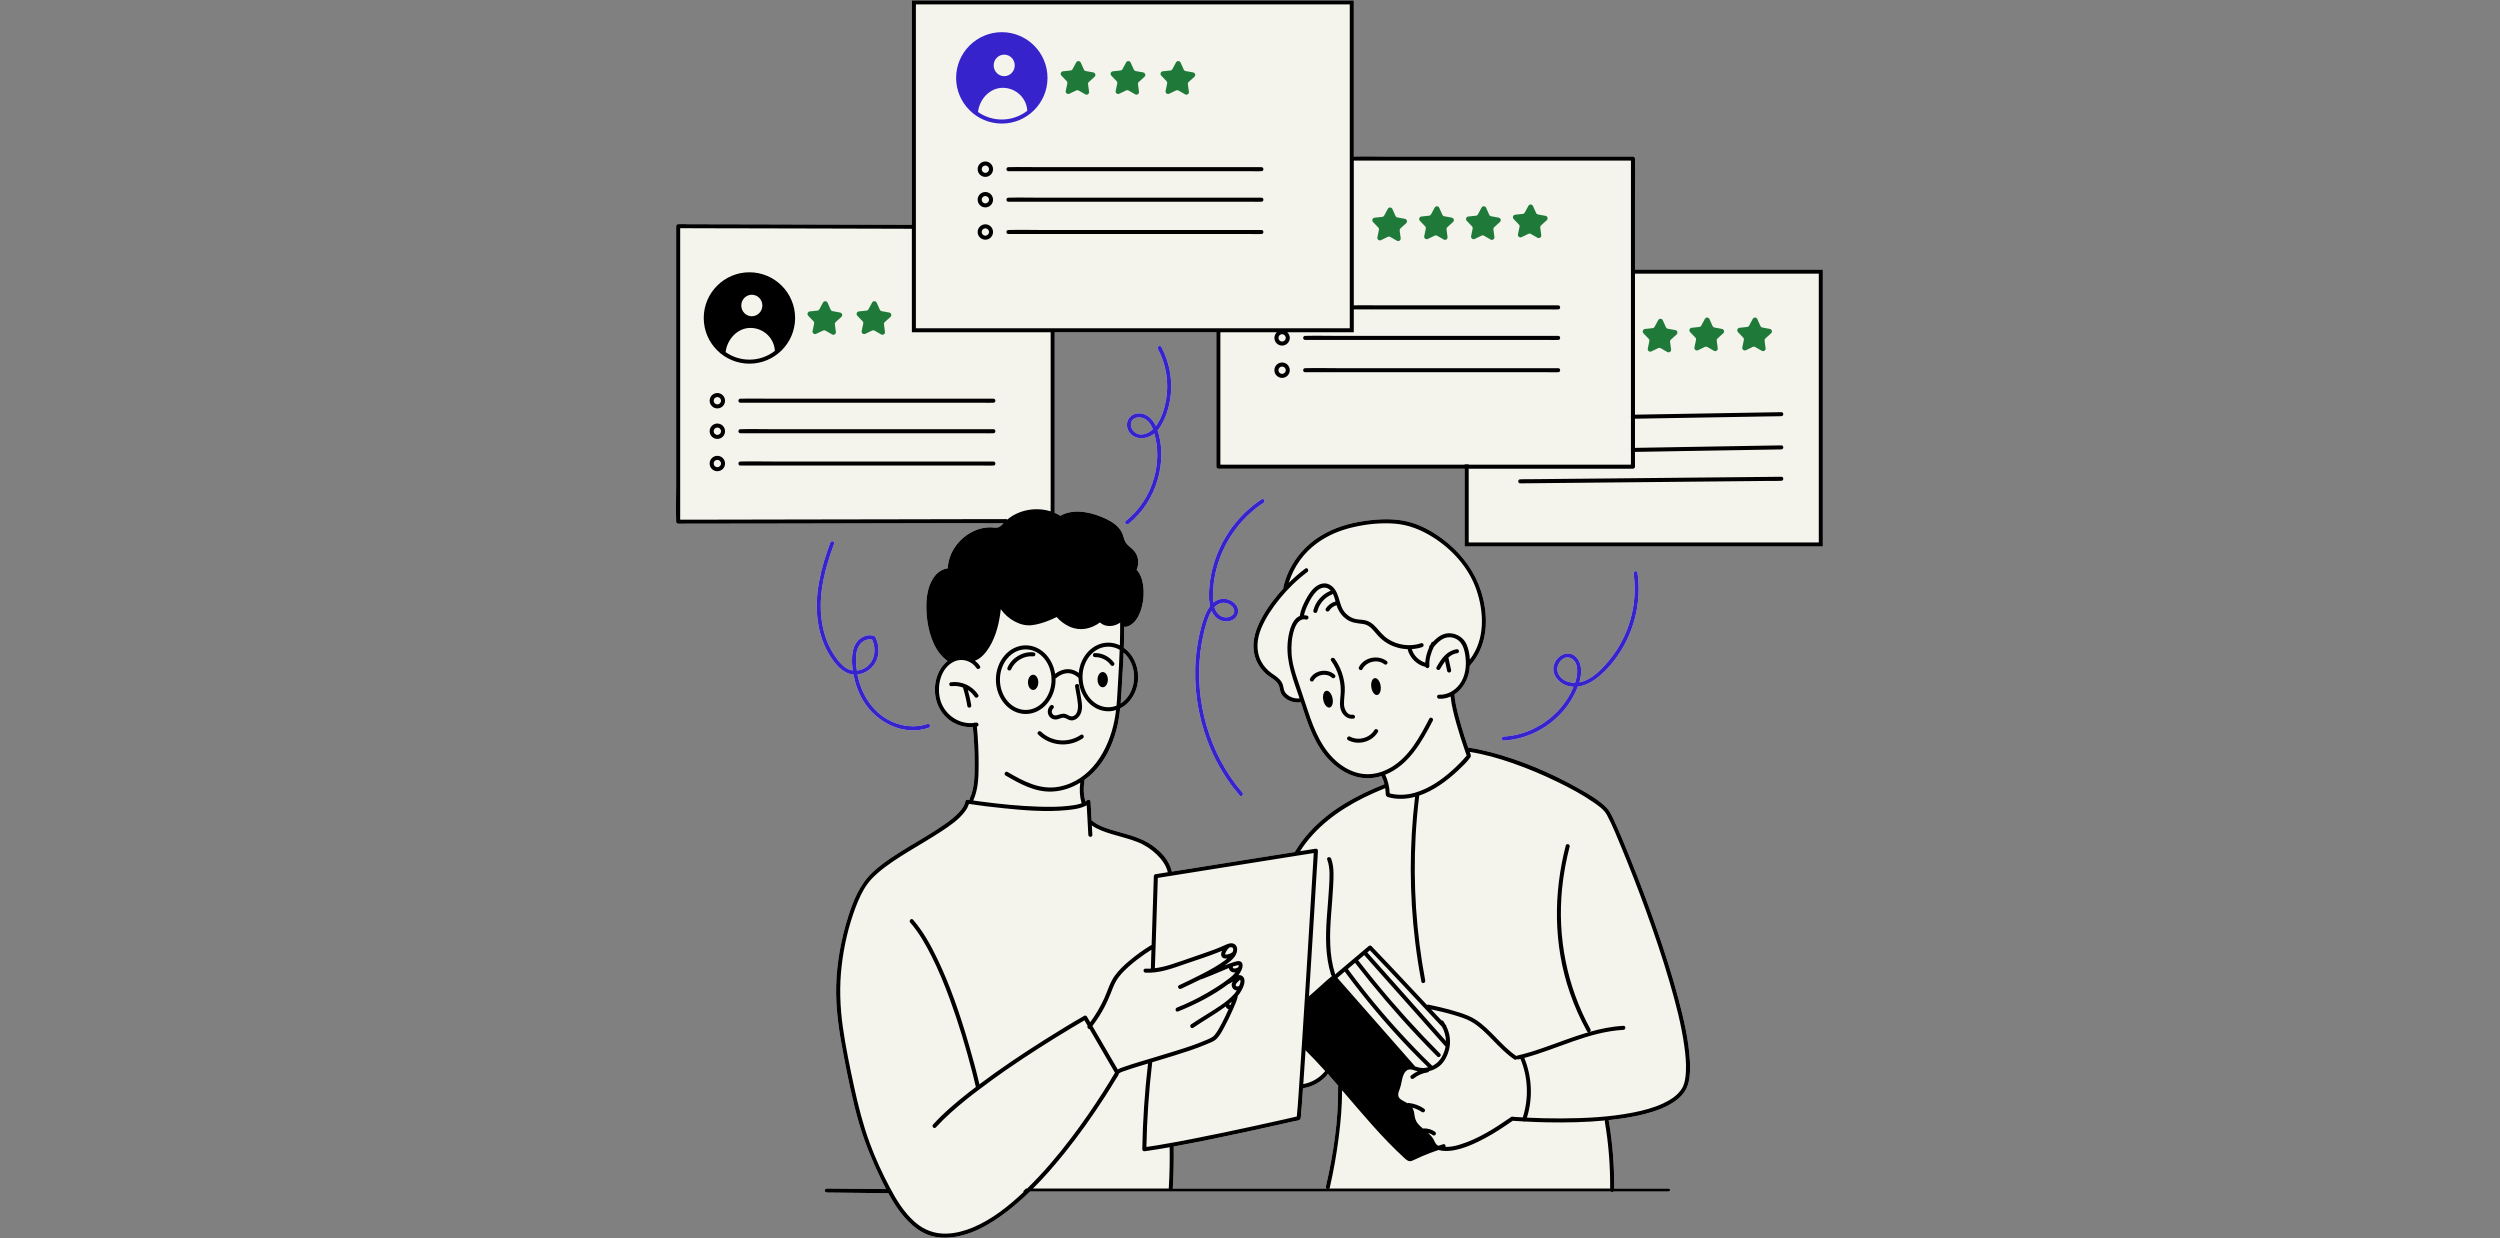
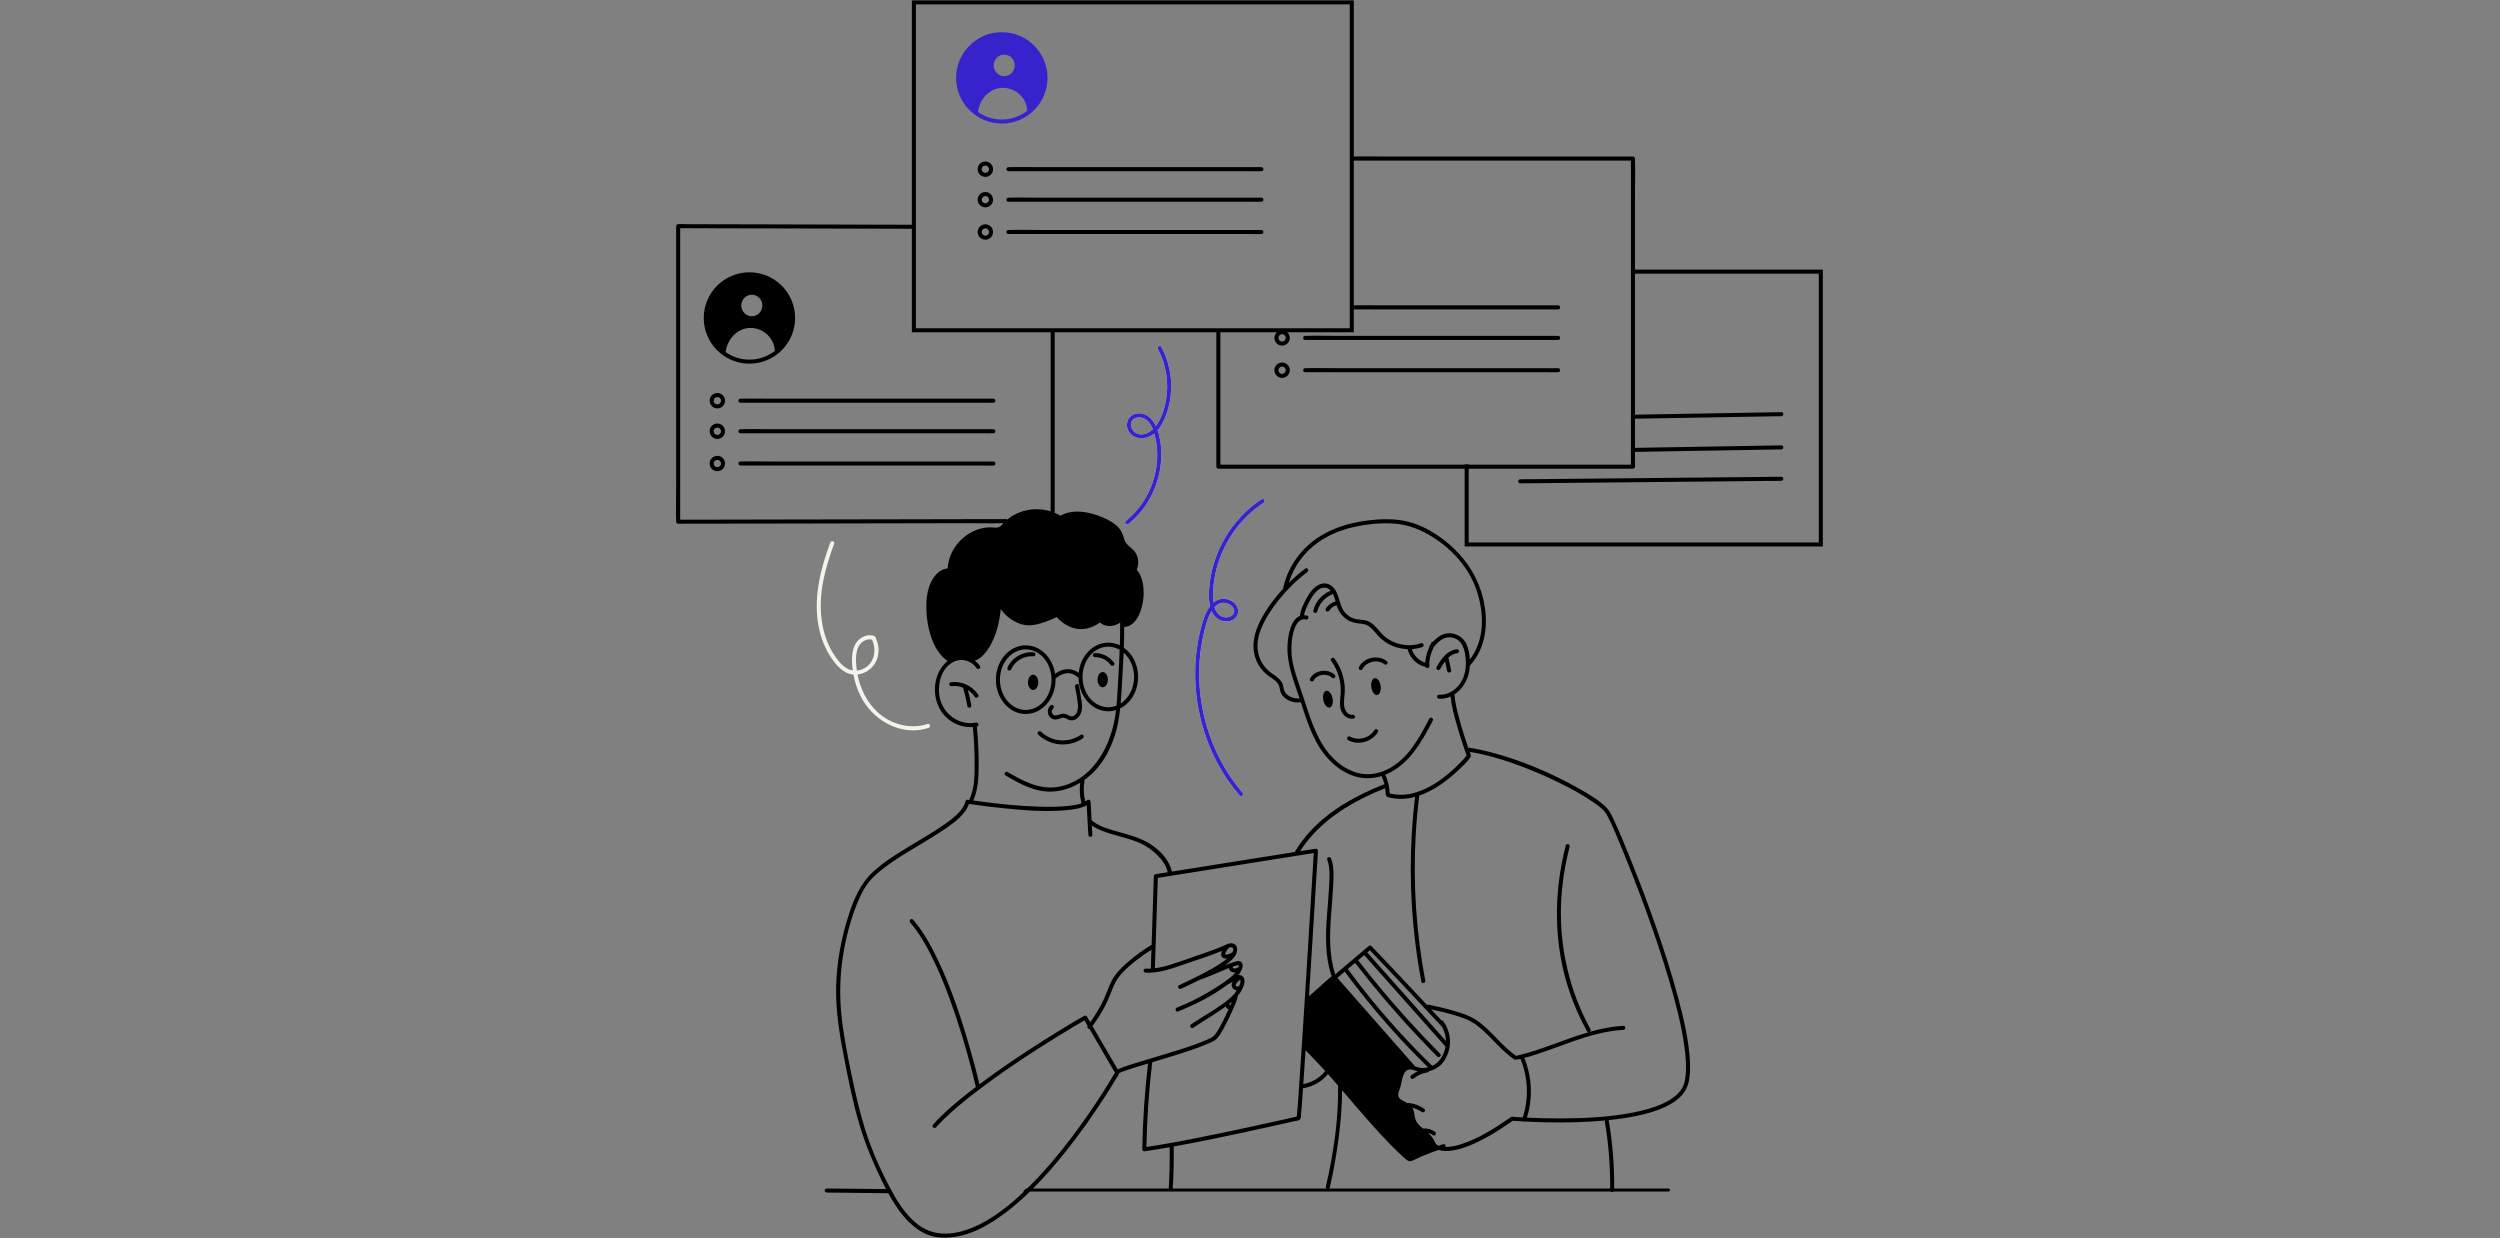
<svg xmlns="http://www.w3.org/2000/svg" width="1050" zoomAndPan="magnify" viewBox="0 0 787.5 390" height="520" preserveAspectRatio="xMidYMid meet" version="1.0">
  <rect x="0" y="0" width="787.5" height="390" fill="#808080" stroke="none" />
  <defs>
    <clipPath id="abf082c8b0">
      <path d="M 212.797 0.125 L 574.066 0.125 L 574.066 389.875 L 212.797 389.875 Z M 212.797 0.125 " clip-rule="nonzero" />
    </clipPath>
    <clipPath id="f2e560d321">
      <path d="M 212.797 0.125 L 574.066 0.125 L 574.066 389.875 L 212.797 389.875 Z M 212.797 0.125 " clip-rule="nonzero" />
    </clipPath>
  </defs>
-   <path fill="#f4f4ed" d="M 473.691 232.004 C 472.875 232.043 472.863 233.312 473.691 233.277 C 480.676 232.906 487.328 229.586 492.02 224.422 C 494.172 222.043 495.875 219.281 497.02 216.293 C 499.438 215.988 501.727 214.691 503.609 213.125 C 506.508 210.734 508.953 207.734 510.898 204.516 C 515.223 197.316 517.016 188.691 515.809 180.371 C 515.695 179.559 514.473 179.902 514.586 180.703 C 515.539 187.293 514.484 194.121 511.738 200.164 C 510.375 203.18 508.594 206.016 506.445 208.535 C 504.258 211.066 501.586 213.75 498.305 214.754 C 498.051 214.832 497.781 214.883 497.516 214.934 C 498.266 212.402 498.484 209.207 496.652 207.148 C 494.438 204.656 490.875 206.094 489.691 208.828 C 488.332 211.98 490.609 214.984 493.598 215.988 C 494.285 216.219 494.973 216.305 495.645 216.344 C 494.691 218.684 493.355 220.898 491.715 222.832 C 487.238 228.137 480.66 231.648 473.691 232.004 Z M 490.684 211.738 C 489.898 209.234 492.785 205.734 495.301 207.633 C 497.363 209.172 496.93 212.668 496.242 214.793 C 496.207 214.883 496.168 214.973 496.129 215.074 C 493.812 215.074 491.41 214.066 490.684 211.738 Z M 490.684 211.738 " fill-opacity="1" fill-rule="nonzero" />
  <path fill="#f4f4ed" d="M 383.133 179.457 C 385.297 170.906 390.641 163.199 398.043 158.367 C 398.73 157.922 398.094 156.812 397.406 157.27 C 390.129 162.016 384.75 169.406 382.293 177.727 C 381.684 179.785 381.266 181.91 381.023 184.059 C 380.793 186.199 380.668 188.422 381.062 190.547 C 381.086 190.676 381.125 190.816 381.148 190.941 C 379.711 192.824 378.926 195.484 378.391 197.48 C 376.086 206.055 375.895 215.16 377.625 223.863 C 379.344 232.59 383.008 240.973 388.426 248.031 C 389.086 248.895 389.773 249.75 390.473 250.574 C 391.008 251.199 391.91 250.297 391.379 249.672 C 380.961 237.523 376.188 220.898 378.188 205.062 C 378.441 203.066 378.809 201.094 379.281 199.133 C 379.727 197.25 380.223 195.316 381.062 193.562 C 381.227 193.219 381.43 192.852 381.66 192.492 C 382.168 193.664 382.969 194.695 384.141 195.254 C 385.578 195.93 387.445 195.965 388.758 195 C 390.066 194.035 390.41 192.227 389.559 190.84 C 388.68 189.402 386.863 188.551 385.195 188.629 C 384.012 188.68 383.047 189.125 382.23 189.809 C 382.004 188.309 382.078 186.758 382.18 185.27 C 382.332 183.309 382.652 181.363 383.133 179.457 Z M 384.891 189.926 C 386.316 189.695 388.211 190.508 388.68 191.961 C 389.227 193.602 387.473 194.543 386.086 194.465 C 384.242 194.363 383.082 192.938 382.562 191.285 C 383.199 190.598 383.973 190.066 384.891 189.926 Z M 384.891 189.926 " fill-opacity="1" fill-rule="nonzero" />
  <path fill="#f4f4ed" d="M 365.82 109.289 C 365.441 108.566 364.348 109.199 364.727 109.926 C 367.336 114.785 368.25 120.523 367.297 125.953 C 366.828 128.652 365.961 131.438 364.449 133.738 C 364.348 133.891 364.23 134.043 364.117 134.195 C 363.035 131.816 360.926 129.859 358.141 130.254 C 355.543 130.637 354.285 133.242 355.402 135.57 C 356.676 138.23 359.918 138.574 362.348 137.375 C 362.809 137.148 363.215 136.867 363.609 136.551 C 364.93 141.105 364.793 146.051 363.508 150.582 C 362.02 155.887 358.941 160.668 354.629 164.113 C 353.992 164.625 354.895 165.516 355.531 165.004 C 359.996 161.445 363.188 156.418 364.742 150.926 C 366.102 146.09 366.332 140.418 364.641 135.57 C 366 134.02 366.902 131.984 367.551 130.086 C 369.891 123.297 369.219 115.598 365.82 109.289 Z M 357.477 136.18 C 356.625 135.531 356.066 134.348 356.27 133.27 C 356.496 132.16 357.539 131.539 358.609 131.473 C 360.938 131.348 362.375 133.242 363.164 135.203 C 361.586 136.641 359.336 137.555 357.477 136.18 Z M 357.477 136.18 " fill-opacity="1" fill-rule="nonzero" />
  <path fill="#f4f4ed" d="M 268.828 212.504 C 269.375 215.391 270.367 218.188 271.883 220.707 C 276.043 227.613 284.562 231.941 292.516 229.27 C 293.289 229.016 292.961 227.781 292.172 228.047 C 286.699 229.879 280.52 228.137 276.359 224.258 C 273.039 221.152 270.98 216.906 270.113 212.465 C 273.383 212.109 276.055 209.59 276.613 206.332 C 276.906 204.629 276.703 202.875 276.016 201.285 C 275.891 200.98 275.762 200.586 275.469 200.395 C 275.188 200.203 274.73 200.152 274.402 200.113 C 273.574 200.023 272.746 200.203 271.996 200.547 C 268.332 202.211 268.141 206.727 268.5 210.188 C 268.523 210.531 268.574 210.863 268.625 211.191 C 268.191 211.141 267.773 211.027 267.367 210.848 C 265.66 210.125 264.363 208.559 263.309 207.098 C 258.766 200.773 257.852 192.598 258.973 185.066 C 259.684 180.332 261.109 175.73 262.762 171.25 C 263.043 170.488 261.82 170.145 261.539 170.906 C 258.602 178.859 256.387 187.344 257.621 195.863 C 258.168 199.668 259.414 203.422 261.488 206.664 C 263.168 209.309 265.547 212.211 268.828 212.504 Z M 270.762 203.168 C 271.641 201.918 273.191 201.117 274.691 201.488 C 276.207 204.68 275.457 208.852 272.148 210.57 C 271.449 210.926 270.688 211.156 269.91 211.23 C 269.77 210.238 269.668 209.246 269.645 208.254 C 269.594 206.539 269.746 204.629 270.762 203.168 Z M 270.762 203.168 " fill-opacity="1" fill-rule="nonzero" />
  <g clip-path="url(#abf082c8b0)">
-     <path fill="#f4f4ed" d="M 574.195 172.141 L 574.195 84.93 L 515.02 84.93 L 515.02 61.918 C 515.02 57.988 515.148 54.047 515.02 50.113 L 515.02 49.949 C 515.02 49.605 514.727 49.312 514.383 49.312 L 437.004 49.312 C 433.496 49.312 429.957 49.188 426.449 49.312 L 426.449 0.125 L 287.234 0.125 L 287.234 70.797 C 284.871 70.785 282.516 70.785 280.148 70.773 C 274.273 70.762 268.398 70.746 262.52 70.734 C 255.41 70.711 248.297 70.695 241.188 70.672 C 235.043 70.66 228.887 70.645 222.73 70.633 C 220.707 70.621 218.672 70.621 216.648 70.621 C 215.684 70.605 214.703 70.543 213.75 70.605 L 213.621 70.605 C 213.277 70.605 212.988 70.898 212.988 71.242 L 212.988 152.844 C 212.988 156.609 212.859 160.414 212.988 164.18 L 212.988 164.332 C 212.988 164.688 213.277 164.969 213.621 164.969 C 217.07 164.969 220.504 164.969 223.953 164.953 C 232.168 164.941 240.387 164.93 248.605 164.918 C 258.539 164.891 268.461 164.879 278.395 164.852 C 286.98 164.84 295.566 164.828 304.152 164.801 C 308.121 164.801 312.117 164.902 316.098 164.801 C 315.59 165.348 315.082 165.984 314.316 166.148 C 313.504 166.316 312.586 166.086 311.762 166.098 C 311.012 166.125 310.246 166.215 309.508 166.367 C 306.66 166.965 304.027 168.566 302.082 170.719 C 299.992 173.008 298.684 175.934 298.531 179.023 C 293.852 179.648 292.004 185.359 291.828 189.504 C 291.637 193.93 292.273 198.625 294.105 202.684 C 295.098 204.859 296.535 206.844 298.492 208.203 C 297.41 209.055 296.52 210.188 295.887 211.398 C 293.254 216.473 294.371 223.227 298.988 226.75 C 301.125 228.391 303.797 229.207 306.457 229.016 C 306.812 232.781 307.004 236.57 307.004 240.359 C 307.004 244.09 307.055 248.059 305.477 251.516 C 305.398 251.684 305.398 251.848 305.449 252 C 305.273 251.961 305.082 251.949 304.902 251.91 C 304.586 251.871 304.191 251.988 304.117 252.355 C 303.875 253.703 303.047 254.848 302.133 255.84 C 300.883 257.191 299.422 258.32 297.922 259.391 C 294.129 262.102 290.047 264.391 286.078 266.805 C 282.211 269.172 278.281 271.613 274.934 274.707 C 270.914 278.434 268.789 283.586 267.176 288.738 C 264.961 295.734 263.602 303.059 263.398 310.398 C 263.18 317.906 264.363 325.348 265.789 332.699 C 267.176 339.836 268.586 346.969 270.637 353.953 C 272.43 360.074 274.871 365.926 277.645 371.66 C 278.113 372.613 278.598 373.582 279.094 374.547 L 260.547 374.383 C 259.543 374.383 259.531 375.656 260.547 375.656 L 279.809 375.859 C 281.613 379.18 283.711 382.371 286.395 385.016 C 288.074 386.656 289.996 388.059 292.195 388.922 C 294.027 389.66 296.012 389.902 297.984 389.863 C 305.246 389.723 311.938 385.73 317.523 381.391 C 319.953 379.508 322.254 377.461 324.457 375.324 L 507.387 375.324 C 507.629 375.555 508.035 375.555 508.277 375.324 L 525.512 375.324 C 526.25 375.324 526.25 374.383 525.512 374.383 L 508.469 374.383 C 508.531 367.223 507.961 360.074 506.766 353.023 C 506.75 352.949 506.727 352.898 506.699 352.848 C 507.691 352.746 508.684 352.633 509.664 352.492 C 513.301 352.008 516.941 351.359 520.438 350.254 C 523.289 349.348 526.137 348.152 528.477 346.246 C 530.145 344.871 531.352 343.156 531.875 341.055 C 532.422 338.844 532.434 336.488 532.32 334.227 C 531.965 327.648 530.422 321.121 528.746 314.773 C 526.711 307.043 524.254 299.434 521.621 291.891 C 519.168 284.844 516.531 277.875 513.746 270.953 C 511.93 266.438 510.098 261.922 508.012 257.52 C 507.426 256.312 506.867 255.207 505.898 254.25 C 503.496 251.898 500.441 250.145 497.527 248.488 C 488.766 243.527 479.223 239.457 469.469 236.914 C 467.242 236.34 465.004 235.859 462.738 235.527 C 462.648 235.516 462.559 235.527 462.496 235.539 C 462.078 234.32 461.656 233.109 461.277 231.875 C 460.551 229.598 459.875 227.297 459.293 224.98 C 458.781 222.945 458.301 220.859 458.16 218.75 C 460.715 217.082 462.445 214.082 462.879 210.988 C 462.93 210.582 462.969 210.148 462.992 209.719 C 468.285 203.941 468.945 195.891 467.18 188.523 C 465.715 182.418 462.434 177.051 457.969 172.777 C 456.938 171.785 455.844 170.855 454.699 169.98 C 451.418 167.5 447.652 165.363 443.645 164.355 C 439.18 163.223 434.41 163.441 429.883 164.09 C 424.961 164.801 420.203 166.199 415.953 168.836 C 410.051 172.496 405.828 178.184 404.25 184.977 C 404.227 185.105 404.238 185.219 404.277 185.332 C 403.742 185.918 403.207 186.504 402.699 187.113 C 400.168 190.129 397.84 193.473 396.273 197.098 C 394.75 200.621 394.215 204.516 395.777 208.129 C 396.492 209.754 397.57 211.242 398.934 212.402 C 400.168 213.445 401.922 214.184 402.711 215.645 C 403.195 216.547 403.105 217.617 403.602 218.52 C 403.969 219.18 404.531 219.727 405.141 220.148 C 406.477 221.078 408.18 221.445 409.77 221.203 C 409.809 221.305 409.836 221.395 409.859 221.484 C 411.973 228.047 414.16 234.953 419.223 239.891 C 421.383 242 423.992 243.73 426.906 244.586 C 429.613 245.371 432.488 245.309 435.16 244.469 C 435.555 245.285 435.875 246.137 436.09 247.016 C 427.477 250.422 419.031 254.988 412.695 261.883 C 410.914 263.816 409.324 265.918 407.977 268.168 C 407.938 268.242 407.914 268.309 407.902 268.383 C 404.379 268.945 400.84 269.504 397.316 270.062 C 388.273 271.5 379.215 272.949 370.172 274.387 C 369.816 274.438 369.473 274.504 369.129 274.555 C 368.188 270.102 363.938 266.398 359.984 264.582 C 357.375 263.371 354.562 262.672 351.816 261.883 C 349.105 261.121 346.184 260.32 343.98 258.488 C 343.941 258.449 343.891 258.438 343.855 258.41 C 343.738 256.453 343.637 254.492 343.535 252.535 C 343.496 251.949 342.875 251.719 342.441 252.078 C 342.266 252.23 342.074 252.355 341.883 252.484 C 341.324 250.398 341.223 248.195 341.602 246.074 C 341.629 245.945 341.613 245.816 341.578 245.703 C 342.555 245.004 343.484 244.227 344.336 243.375 C 347.977 239.789 350.277 235.02 351.613 230.133 C 352.238 227.832 352.605 225.504 352.848 223.148 C 356.18 221.484 358.508 217.68 358.508 213.242 C 358.508 209.348 356.703 205.926 354.004 204.031 C 354.082 201.793 354.121 199.566 354.133 197.328 C 354.258 197.441 354.438 197.508 354.652 197.457 C 357.336 196.934 358.789 194.172 359.5 191.793 C 360.363 188.934 360.531 185.676 359.766 182.777 C 359.449 181.582 358.914 180.371 358.051 179.469 C 358.875 177.574 358.672 175.309 357.363 173.668 C 356.652 172.777 355.66 172.168 354.922 171.316 C 354.043 170.324 353.98 168.949 353.418 167.793 C 352.453 165.793 350.52 164.473 348.586 163.531 C 346.371 162.461 343.98 161.633 341.539 161.305 C 338.957 160.934 336.312 161.176 334.008 162.461 C 333.422 162.094 332.812 161.789 332.188 161.52 C 332.203 161.457 332.227 161.395 332.227 161.328 L 332.227 106.391 C 332.227 105.816 332.238 105.246 332.238 104.672 L 383.148 104.672 L 383.148 147.008 C 383.148 147.348 383.441 147.641 383.781 147.641 L 461.363 147.641 L 461.363 172.141 Z M 369.434 374.281 C 369.688 369.906 369.789 365.531 369.715 361.152 C 373.555 360.465 377.398 359.703 381.215 358.926 C 387.969 357.555 394.684 356.105 401.402 354.602 C 403.461 354.145 405.508 353.688 407.559 353.215 C 408.145 353.078 409.426 353.051 409.668 352.363 C 409.836 351.906 409.809 351.281 409.848 350.801 C 409.949 349.668 410.039 348.523 410.129 347.391 C 410.242 345.852 410.332 344.324 410.445 342.785 L 410.52 342.785 C 413.547 342.328 416.371 340.699 418.305 338.32 C 419.398 339.543 420.469 340.777 421.551 342.023 C 421.523 342.086 421.5 342.148 421.5 342.238 C 421.641 352.785 420.035 363.469 417.656 373.723 C 417.594 374.027 417.723 374.254 417.91 374.383 L 369.41 374.383 C 369.41 374.344 369.434 374.32 369.434 374.281 Z M 353.535 213.254 C 353.711 210.695 353.84 208.141 353.941 205.582 C 355.938 207.324 357.234 210.098 357.234 213.242 C 357.234 216.84 355.531 219.996 353.012 221.609 C 353.254 218.84 353.355 216.039 353.535 213.254 Z M 353.535 213.254 " fill-opacity="1" fill-rule="nonzero" />
-   </g>
+     </g>
  <path fill="#3623cb" d="M 315.578 10.133 C 307.641 10.133 301.176 16.598 301.176 24.535 C 301.176 32.473 307.641 38.922 315.578 38.922 C 323.5 38.922 329.965 32.473 329.965 24.535 C 329.965 16.598 323.5 10.133 315.578 10.133 Z M 313.008 20.605 C 313.008 18.723 314.496 17.207 316.328 17.207 C 318.16 17.207 319.648 18.723 319.648 20.605 C 319.648 22.473 318.16 23.988 316.328 23.988 C 314.496 23.988 313.008 22.473 313.008 20.605 Z M 315.578 37.648 C 312.777 37.648 310.195 36.77 308.07 35.281 C 308.516 31.277 311.785 27.586 316.008 27.664 C 320.043 27.727 323.398 30.883 323.59 34.902 C 321.363 36.617 318.59 37.648 315.578 37.648 Z M 315.578 37.648 " fill-opacity="1" fill-rule="nonzero" />
  <g clip-path="url(#f2e560d321)">
    <path fill="#000000" d="M 236.074 114.555 C 244 114.555 250.461 108.105 250.461 100.168 C 250.461 92.23 244 85.77 236.074 85.77 C 228.137 85.77 221.676 92.23 221.676 100.168 C 221.676 108.105 228.137 114.555 236.074 114.555 Z M 236.824 92.844 C 238.656 92.844 240.145 94.355 240.145 96.227 C 240.145 98.098 238.656 99.621 236.824 99.621 C 234.992 99.621 233.504 98.098 233.504 96.227 C 233.504 94.355 234.992 92.844 236.824 92.844 Z M 236.508 103.297 C 240.539 103.363 243.883 106.504 244.086 110.523 C 241.863 112.254 239.09 113.285 236.074 113.285 C 233.277 113.285 230.691 112.406 228.57 110.918 C 229.027 106.91 232.297 103.223 236.508 103.297 Z M 312.934 126.859 C 312.887 126.859 312.84 126.859 312.797 126.859 C 311.781 126.926 310.734 126.859 309.719 126.859 C 307.559 126.859 305.398 126.859 303.238 126.859 C 296.625 126.859 290.008 126.859 283.395 126.859 C 275.773 126.859 268.152 126.859 260.531 126.859 C 254.168 126.859 247.801 126.859 241.438 126.859 C 238.695 126.859 235.957 126.859 233.219 126.859 C 232.398 126.859 232.398 125.59 233.219 125.59 C 233.281 125.59 233.344 125.59 233.41 125.59 C 236.699 125.492 240.008 125.59 243.301 125.59 C 249.969 125.59 256.637 125.59 263.305 125.59 C 270.922 125.59 278.539 125.59 286.156 125.59 C 292.461 125.59 298.766 125.59 305.066 125.59 C 307.691 125.59 310.312 125.59 312.934 125.59 C 313.754 125.59 313.75 126.859 312.934 126.859 Z M 225.965 123.801 C 224.625 123.801 223.539 124.887 223.539 126.227 C 223.539 127.562 224.625 128.652 225.965 128.652 C 227.301 128.652 228.391 127.562 228.391 126.227 C 228.387 124.887 227.301 123.801 225.965 123.801 Z M 225.965 127.379 C 225.328 127.379 224.809 126.859 224.809 126.227 C 224.809 125.59 225.328 125.07 225.965 125.07 C 226.602 125.07 227.117 125.59 227.117 126.227 C 227.117 126.859 226.602 127.379 225.965 127.379 Z M 312.934 136.473 C 312.887 136.473 312.84 136.469 312.797 136.473 C 311.781 136.539 310.734 136.473 309.719 136.473 C 307.559 136.473 305.398 136.473 303.238 136.473 C 296.625 136.473 290.008 136.473 283.395 136.473 C 275.773 136.473 268.152 136.473 260.531 136.473 C 254.168 136.473 247.801 136.473 241.438 136.473 C 238.695 136.473 235.957 136.473 233.219 136.473 C 232.398 136.473 232.398 135.199 233.219 135.199 C 233.281 135.199 233.344 135.199 233.41 135.199 C 236.699 135.102 240.008 135.199 243.301 135.199 C 249.969 135.199 256.637 135.199 263.305 135.199 C 270.922 135.199 278.539 135.199 286.156 135.199 C 292.461 135.199 298.766 135.199 305.066 135.199 C 307.691 135.199 310.312 135.199 312.934 135.199 C 313.754 135.199 313.75 136.473 312.934 136.473 Z M 225.965 133.41 C 224.625 133.41 223.539 134.496 223.539 135.836 C 223.539 137.172 224.625 138.262 225.965 138.262 C 227.301 138.262 228.391 137.172 228.391 135.836 C 228.387 134.496 227.301 133.41 225.965 133.41 Z M 225.965 136.988 C 225.328 136.988 224.809 136.473 224.809 135.836 C 224.809 135.199 225.328 134.68 225.965 134.68 C 226.602 134.68 227.117 135.199 227.117 135.836 C 227.117 136.473 226.602 136.988 225.965 136.988 Z M 312.934 146.648 C 312.887 146.648 312.84 146.645 312.797 146.648 C 311.781 146.715 310.734 146.648 309.719 146.648 C 307.559 146.648 305.398 146.648 303.238 146.648 C 296.625 146.648 290.008 146.648 283.395 146.648 C 275.773 146.648 268.152 146.648 260.531 146.648 C 254.168 146.648 247.801 146.648 241.438 146.648 C 238.695 146.648 235.957 146.648 233.219 146.648 C 232.398 146.648 232.398 145.375 233.219 145.375 C 233.281 145.375 233.344 145.375 233.41 145.375 C 236.699 145.277 240.008 145.375 243.301 145.375 C 249.969 145.375 256.637 145.375 263.305 145.375 C 270.922 145.375 278.539 145.375 286.156 145.375 C 292.461 145.375 298.766 145.375 305.066 145.375 C 307.691 145.375 310.312 145.375 312.934 145.375 C 313.754 145.375 313.75 146.648 312.934 146.648 Z M 225.965 143.586 C 224.625 143.586 223.539 144.672 223.539 146.012 C 223.539 147.348 224.625 148.438 225.965 148.438 C 227.301 148.438 228.391 147.348 228.391 146.012 C 228.387 144.676 227.301 143.586 225.965 143.586 Z M 225.965 147.164 C 225.328 147.164 224.809 146.648 224.809 146.012 C 224.809 145.375 225.328 144.859 225.965 144.859 C 226.602 144.859 227.117 145.375 227.117 146.012 C 227.117 146.648 226.602 147.164 225.965 147.164 Z M 397.359 53.93 C 397.316 53.93 397.27 53.926 397.223 53.93 C 396.207 53.996 395.164 53.93 394.145 53.93 C 391.984 53.93 389.824 53.93 387.664 53.93 C 381.051 53.93 374.438 53.93 367.82 53.93 C 360.199 53.93 352.578 53.93 344.957 53.93 C 338.594 53.93 332.227 53.93 325.863 53.93 C 323.125 53.93 320.383 53.93 317.645 53.93 C 316.824 53.93 316.824 52.656 317.645 52.656 C 317.711 52.656 317.773 52.66 317.836 52.656 C 321.125 52.562 324.434 52.656 327.727 52.656 C 334.395 52.656 341.062 52.656 347.73 52.656 C 355.348 52.656 362.965 52.656 370.586 52.656 C 376.887 52.656 383.191 52.656 389.496 52.656 C 392.117 52.656 394.738 52.656 397.359 52.656 C 398.18 52.656 398.176 53.93 397.359 53.93 Z M 310.387 50.867 C 309.051 50.867 307.961 51.957 307.961 53.293 C 307.961 54.633 309.051 55.719 310.387 55.719 C 311.727 55.719 312.812 54.633 312.812 53.293 C 312.816 51.957 311.727 50.867 310.387 50.867 Z M 310.387 54.449 C 309.75 54.449 309.234 53.93 309.234 53.293 C 309.234 52.656 309.75 52.141 310.387 52.141 C 311.023 52.141 311.543 52.656 311.543 53.293 C 311.543 53.93 311.023 54.449 310.387 54.449 Z M 397.359 63.543 C 397.316 63.543 397.27 63.539 397.223 63.543 C 396.207 63.605 395.164 63.543 394.145 63.543 C 391.984 63.543 389.824 63.543 387.664 63.543 C 381.051 63.543 374.438 63.543 367.82 63.543 C 360.199 63.543 352.578 63.543 344.957 63.543 C 338.594 63.543 332.227 63.543 325.863 63.543 C 323.125 63.543 320.383 63.543 317.645 63.543 C 316.824 63.543 316.824 62.27 317.645 62.27 C 317.711 62.27 317.773 62.27 317.836 62.27 C 321.125 62.172 324.434 62.27 327.727 62.27 C 334.395 62.27 341.062 62.27 347.73 62.27 C 355.348 62.27 362.965 62.27 370.586 62.27 C 376.887 62.27 383.191 62.27 389.496 62.27 C 392.117 62.27 394.738 62.27 397.359 62.27 C 398.18 62.27 398.176 63.543 397.359 63.543 Z M 310.387 60.48 C 309.051 60.48 307.961 61.566 307.961 62.906 C 307.961 64.242 309.051 65.332 310.387 65.332 C 311.727 65.332 312.812 64.242 312.812 62.906 C 312.816 61.566 311.727 60.48 310.387 60.48 Z M 310.387 64.059 C 309.75 64.059 309.234 63.543 309.234 62.906 C 309.234 62.27 309.75 61.75 310.387 61.75 C 311.023 61.75 311.543 62.27 311.543 62.906 C 311.543 63.543 311.023 64.059 310.387 64.059 Z M 397.359 73.719 C 397.316 73.719 397.27 73.715 397.223 73.719 C 396.207 73.785 395.164 73.719 394.145 73.719 C 391.984 73.719 389.824 73.719 387.664 73.719 C 381.051 73.719 374.438 73.719 367.82 73.719 C 360.199 73.719 352.578 73.719 344.957 73.719 C 338.594 73.719 332.227 73.719 325.863 73.719 C 323.125 73.719 320.383 73.719 317.645 73.719 C 316.824 73.719 316.824 72.445 317.645 72.445 C 317.711 72.445 317.773 72.445 317.836 72.445 C 321.125 72.348 324.434 72.445 327.727 72.445 C 334.395 72.445 341.062 72.445 347.73 72.445 C 355.348 72.445 362.965 72.445 370.586 72.445 C 376.887 72.445 383.191 72.445 389.496 72.445 C 392.117 72.445 394.738 72.445 397.359 72.445 C 398.18 72.445 398.176 73.719 397.359 73.719 Z M 310.387 70.656 C 309.051 70.656 307.961 71.742 307.961 73.082 C 307.961 74.418 309.051 75.508 310.387 75.508 C 311.727 75.508 312.812 74.418 312.812 73.082 C 312.816 71.746 311.727 70.656 310.387 70.656 Z M 310.387 74.234 C 309.75 74.234 309.234 73.719 309.234 73.082 C 309.234 72.445 309.75 71.93 310.387 71.93 C 311.023 71.93 311.543 72.445 311.543 73.082 C 311.543 73.719 311.023 74.234 310.387 74.234 Z M 411.117 105.801 C 411.18 105.801 411.242 105.801 411.305 105.801 C 414.598 105.703 417.902 105.801 421.195 105.801 C 427.863 105.801 434.535 105.801 441.203 105.801 C 448.82 105.801 456.438 105.801 464.055 105.801 C 470.359 105.801 476.664 105.801 482.965 105.801 C 485.586 105.801 488.207 105.801 490.832 105.801 C 491.652 105.801 491.648 107.074 490.832 107.074 C 490.785 107.074 490.738 107.07 490.695 107.074 C 489.68 107.141 488.633 107.074 487.617 107.074 C 485.457 107.074 483.297 107.074 481.137 107.074 C 474.52 107.074 467.906 107.074 461.293 107.074 C 453.672 107.074 446.051 107.074 438.426 107.074 C 432.062 107.074 425.699 107.074 419.336 107.074 C 416.594 107.074 413.855 107.074 411.113 107.074 C 410.297 107.074 410.297 105.801 411.117 105.801 Z M 481.137 117.25 C 474.52 117.25 467.906 117.25 461.293 117.25 C 453.672 117.25 446.051 117.25 438.426 117.25 C 432.062 117.25 425.699 117.25 419.336 117.25 C 416.594 117.25 413.855 117.25 411.113 117.25 C 410.297 117.25 410.297 115.977 411.117 115.977 C 411.18 115.977 411.242 115.977 411.305 115.977 C 414.598 115.879 417.902 115.977 421.195 115.977 C 427.863 115.977 434.535 115.977 441.203 115.977 C 448.82 115.977 456.438 115.977 464.055 115.977 C 470.359 115.977 476.664 115.977 482.965 115.977 C 485.586 115.977 488.207 115.977 490.832 115.977 C 491.652 115.977 491.648 117.25 490.832 117.25 C 490.785 117.25 490.738 117.246 490.695 117.25 C 489.68 117.316 488.633 117.25 487.617 117.25 C 485.457 117.25 483.297 117.25 481.137 117.25 Z M 403.859 114.188 C 402.523 114.188 401.434 115.273 401.434 116.613 C 401.434 117.949 402.523 119.039 403.859 119.039 C 405.199 119.039 406.285 117.953 406.285 116.613 C 406.285 115.273 405.199 114.188 403.859 114.188 Z M 403.859 117.766 C 403.223 117.766 402.707 117.25 402.707 116.613 C 402.707 115.977 403.223 115.461 403.859 115.461 C 404.496 115.461 405.012 115.977 405.012 116.613 C 405.012 117.25 404.496 117.766 403.859 117.766 Z M 509.535 150.684 C 517.449 150.605 525.363 150.527 533.277 150.449 C 539.82 150.387 546.367 150.324 552.91 150.262 C 555.648 150.234 558.387 150.207 561.125 150.18 C 561.945 150.172 561.941 151.445 561.125 151.453 C 561.074 151.453 561.027 151.449 560.977 151.453 C 559.914 151.527 558.832 151.477 557.77 151.484 C 555.523 151.508 553.277 151.531 551.035 151.551 C 544.172 151.617 537.309 151.684 530.449 151.754 C 522.535 151.828 514.625 151.906 506.711 151.984 C 500.164 152.047 493.621 152.109 487.078 152.176 C 484.34 152.199 481.602 152.227 478.863 152.254 C 478.043 152.262 478.047 150.988 478.863 150.98 C 478.914 150.98 478.961 150.984 479.008 150.98 C 480.07 150.91 481.156 150.961 482.219 150.949 C 484.465 150.926 486.707 150.906 488.953 150.883 C 495.816 150.816 502.676 150.75 509.535 150.684 Z M 308.125 218.848 C 308.574 219.539 307.473 220.172 307.027 219.488 C 306.469 218.629 305.719 217.902 304.859 217.34 C 305.301 218.91 305.68 220.5 305.945 222.113 C 306 222.453 305.859 222.797 305.5 222.895 C 305.195 222.977 304.773 222.789 304.719 222.449 C 304.395 220.465 303.93 218.504 303.332 216.582 C 302.215 216.16 301.008 215.98 299.82 216.141 C 299.477 216.188 299.137 216.066 299.039 215.699 C 298.953 215.398 299.141 214.961 299.48 214.914 C 302.848 214.457 306.27 215.98 308.125 218.848 Z M 330.945 226.094 C 329.758 225.113 329.773 223.262 330.883 222.23 C 331.48 221.672 332.383 222.57 331.785 223.129 C 331.258 223.617 331.129 224.438 331.633 224.996 C 332.16 225.578 332.871 225.348 333.52 225.125 C 334.293 224.859 335.047 224.668 335.844 224.973 C 336.473 225.211 337.078 225.77 337.789 225.637 C 339.441 225.332 339.652 223.184 339.539 221.863 C 339.383 219.984 338.953 218.098 338.645 216.238 C 338.512 215.434 339.734 215.094 339.871 215.898 C 340.051 216.988 340.234 218.082 340.414 219.172 C 340.582 220.184 340.789 221.203 340.836 222.227 C 340.91 223.777 340.504 225.375 339.211 226.344 C 338.66 226.758 337.977 226.996 337.281 226.914 C 336.492 226.82 335.898 226.203 335.133 226.09 C 334.398 225.98 333.652 226.492 332.941 226.609 C 332.215 226.727 331.516 226.562 330.945 226.094 Z M 318.484 210.902 C 318.348 211.219 317.883 211.285 317.613 211.129 C 317.293 210.941 317.25 210.574 317.387 210.258 C 318.73 207.172 322.172 205.156 325.516 205.48 C 325.859 205.512 326.152 205.742 326.152 206.113 C 326.152 206.438 325.859 206.785 325.516 206.75 C 322.562 206.465 319.668 208.18 318.484 210.902 Z M 344.875 205.719 C 347.277 205.676 349.559 206.867 350.957 208.809 C 351.156 209.086 351.004 209.516 350.727 209.676 C 350.41 209.863 350.059 209.727 349.859 209.449 C 348.723 207.875 346.797 206.957 344.875 206.988 C 344.055 207.004 344.059 205.73 344.875 205.719 Z M 327.016 231.383 C 326.422 230.816 327.324 229.918 327.914 230.484 C 331.336 233.754 336.547 234.137 340.449 231.48 C 341.125 231.02 341.762 232.121 341.09 232.578 C 336.715 235.555 330.828 235.023 327.016 231.383 Z M 327.066 214.938 C 327.066 216.262 326.336 217.34 325.441 217.34 C 324.543 217.34 323.812 216.262 323.812 214.938 C 323.812 213.609 324.543 212.535 325.441 212.535 C 326.336 212.535 327.066 213.609 327.066 214.938 Z M 348.973 214.09 C 348.973 215.418 348.246 216.492 347.348 216.492 C 346.449 216.492 345.723 215.418 345.723 214.09 C 345.723 212.762 346.449 211.688 347.348 211.688 C 348.246 211.688 348.973 212.762 348.973 214.09 Z M 452.527 210.117 C 453.297 208.801 454.09 207.457 455.195 206.387 C 456.234 205.383 457.504 204.684 458.949 204.504 C 459.293 204.461 459.582 204.828 459.582 205.141 C 459.582 205.512 459.289 205.734 458.949 205.777 C 457.867 205.91 456.98 206.449 456.219 207.168 C 456.238 207.211 456.266 207.246 456.273 207.289 C 456.547 208.543 456.82 209.797 457.094 211.051 C 457.168 211.398 456.988 211.723 456.648 211.836 C 456.332 211.938 455.938 211.715 455.867 211.391 C 455.645 210.363 455.418 209.336 455.195 208.309 C 454.598 209.102 454.086 209.973 453.625 210.758 C 453.211 211.465 452.113 210.824 452.527 210.117 Z M 422.727 224.406 C 421.789 222.734 422.121 220.777 422.285 218.965 C 422.633 215.094 421.578 211.273 419.301 208.121 C 418.82 207.457 419.926 206.824 420.398 207.48 C 422.309 210.125 423.426 213.285 423.605 216.543 C 423.703 218.332 423.297 220.086 423.359 221.867 C 423.414 223.258 424.27 225.398 426.031 225.129 C 426.836 225.004 427.176 226.23 426.371 226.355 C 424.824 226.594 423.477 225.742 422.727 224.406 Z M 434.039 230.602 C 432.16 233.727 427.828 234.887 424.633 233.145 C 423.914 232.75 424.559 231.652 425.277 232.047 C 427.863 233.457 431.422 232.48 432.941 229.961 C 433.359 229.262 434.461 229.898 434.039 230.602 Z M 436.895 208.289 C 437.168 208.5 437.117 208.969 436.895 209.188 C 436.633 209.453 436.266 209.398 435.996 209.188 C 433.871 207.531 430.383 208.438 429.172 210.773 C 428.797 211.504 427.699 210.855 428.074 210.133 C 429.699 206.992 434.16 206.156 436.895 208.289 Z M 420.457 212.566 C 421.055 213.133 420.156 214.031 419.559 213.469 C 417.914 211.914 414.879 212.398 413.773 214.379 C 413.375 215.094 412.273 214.453 412.676 213.738 C 414.18 211.043 418.227 210.461 420.457 212.566 Z M 434.902 216.055 C 435.113 217.523 434.629 218.809 433.816 218.926 C 433.008 219.043 432.176 217.949 431.965 216.48 C 431.75 215.012 432.238 213.727 433.051 213.609 C 433.859 213.492 434.691 214.59 434.902 216.055 Z M 419.75 219.945 C 420.047 221.398 419.637 222.711 418.832 222.871 C 418.027 223.035 417.137 221.992 416.844 220.539 C 416.547 219.086 416.957 217.773 417.762 217.609 C 418.566 217.449 419.457 218.492 419.75 219.945 Z M 574.195 172.141 L 574.195 84.93 L 515.02 84.93 C 515.02 77.262 515.02 69.59 515.02 61.918 C 515.02 57.988 515.148 54.047 515.02 50.113 C 515.02 50.062 515.02 50 515.02 49.949 C 515.02 49.605 514.727 49.312 514.383 49.312 C 511.445 49.312 508.492 49.312 505.555 49.312 C 498.547 49.312 491.539 49.312 484.527 49.312 C 476.059 49.312 467.586 49.312 459.113 49.312 C 451.734 49.312 444.371 49.312 437.004 49.312 C 433.496 49.312 429.957 49.188 426.449 49.312 L 426.449 0.125 L 287.234 0.125 L 287.234 70.797 C 284.871 70.785 282.516 70.785 280.148 70.773 C 274.273 70.762 268.398 70.746 262.52 70.734 C 255.41 70.711 248.297 70.695 241.188 70.672 C 235.043 70.66 228.887 70.645 222.73 70.633 C 220.707 70.621 218.672 70.621 216.648 70.621 C 215.684 70.605 214.703 70.543 213.75 70.605 C 213.711 70.605 213.66 70.605 213.621 70.605 C 213.277 70.605 212.988 70.898 212.988 71.242 C 212.988 74.348 212.988 77.438 212.988 80.543 C 212.988 87.934 212.988 95.324 212.988 102.699 C 212.988 111.695 212.988 120.676 212.988 129.668 C 212.988 137.391 212.988 145.125 212.988 152.844 C 212.988 156.609 212.859 160.414 212.988 164.18 C 212.988 164.23 212.988 164.281 212.988 164.332 C 212.988 164.688 213.277 164.969 213.621 164.969 C 217.07 164.969 220.504 164.969 223.953 164.953 C 232.168 164.941 240.387 164.93 248.605 164.918 C 258.539 164.891 268.461 164.879 278.395 164.852 C 286.98 164.84 295.566 164.828 304.152 164.801 C 308.121 164.801 312.117 164.902 316.098 164.801 C 315.59 165.348 315.082 165.984 314.316 166.148 C 313.504 166.316 312.586 166.086 311.762 166.098 C 311.012 166.125 310.246 166.215 309.508 166.367 C 306.66 166.965 304.027 168.566 302.082 170.719 C 299.992 173.008 298.684 175.934 298.531 179.023 C 293.852 179.648 292.004 185.359 291.828 189.504 C 291.637 193.93 292.273 198.625 294.105 202.684 C 295.098 204.859 296.535 206.844 298.492 208.203 C 297.41 209.055 296.52 210.188 295.887 211.398 C 293.254 216.473 294.371 223.227 298.988 226.75 C 301.125 228.391 303.797 229.207 306.457 229.016 C 306.812 232.781 307.004 236.57 307.004 240.359 C 307.004 244.09 307.055 248.059 305.477 251.516 C 305.398 251.684 305.398 251.848 305.449 252 C 305.273 251.961 305.082 251.949 304.902 251.91 C 304.586 251.871 304.191 251.988 304.117 252.355 C 303.875 253.703 303.047 254.848 302.133 255.84 C 300.883 257.191 299.422 258.32 297.922 259.391 C 294.129 262.102 290.047 264.391 286.078 266.805 C 282.211 269.172 278.281 271.613 274.934 274.707 C 270.914 278.434 268.789 283.586 267.176 288.738 C 264.961 295.734 263.602 303.059 263.398 310.398 C 263.18 317.906 264.363 325.348 265.789 332.699 C 267.176 339.836 268.586 346.969 270.637 353.953 C 272.43 360.074 274.871 365.926 277.645 371.66 C 278.113 372.613 278.598 373.582 279.094 374.547 L 260.547 374.383 C 259.543 374.383 259.531 375.656 260.547 375.656 L 279.809 375.859 C 281.613 379.18 283.711 382.371 286.395 385.016 C 288.074 386.656 289.996 388.059 292.195 388.922 C 294.027 389.66 296.012 389.902 297.984 389.863 C 305.246 389.723 311.938 385.73 317.523 381.391 C 319.953 379.508 322.254 377.461 324.457 375.324 L 507.387 375.324 C 507.629 375.555 508.035 375.555 508.277 375.324 L 525.512 375.324 C 526.25 375.324 526.25 374.383 525.512 374.383 L 508.469 374.383 C 508.531 367.223 507.961 360.074 506.766 353.023 C 506.75 352.949 506.727 352.898 506.699 352.848 C 507.691 352.746 508.684 352.633 509.664 352.492 C 513.301 352.008 516.941 351.359 520.438 350.254 C 523.289 349.348 526.137 348.152 528.477 346.246 C 530.145 344.871 531.352 343.156 531.875 341.055 C 532.422 338.844 532.434 336.488 532.32 334.227 C 531.965 327.648 530.422 321.121 528.746 314.773 C 526.711 307.043 524.254 299.434 521.621 291.891 C 519.168 284.844 516.531 277.875 513.746 270.953 C 511.93 266.438 510.098 261.922 508.012 257.52 C 507.426 256.312 506.867 255.207 505.898 254.25 C 503.496 251.898 500.441 250.145 497.527 248.488 C 488.766 243.527 479.223 239.457 469.469 236.914 C 467.242 236.34 465.004 235.859 462.738 235.527 C 462.648 235.516 462.559 235.527 462.496 235.539 C 462.078 234.32 461.656 233.109 461.277 231.875 C 460.551 229.598 459.875 227.297 459.293 224.98 C 458.781 222.945 458.301 220.859 458.16 218.75 C 460.715 217.082 462.445 214.082 462.879 210.988 C 462.93 210.582 462.969 210.148 462.992 209.719 C 468.285 203.941 468.945 195.891 467.18 188.523 C 465.715 182.418 462.434 177.051 457.969 172.777 C 456.938 171.785 455.844 170.855 454.699 169.98 C 451.418 167.5 447.652 165.363 443.645 164.355 C 439.18 163.223 434.41 163.441 429.883 164.09 C 424.961 164.801 420.203 166.199 415.953 168.836 C 410.051 172.496 405.828 178.184 404.25 184.977 C 404.227 185.105 404.238 185.219 404.277 185.332 C 403.742 185.918 403.207 186.504 402.699 187.113 C 400.168 190.129 397.84 193.473 396.273 197.098 C 394.75 200.621 394.215 204.516 395.777 208.129 C 396.492 209.754 397.57 211.242 398.934 212.402 C 400.168 213.445 401.922 214.184 402.711 215.645 C 403.195 216.547 403.105 217.617 403.602 218.52 C 403.969 219.18 404.531 219.727 405.141 220.148 C 406.477 221.078 408.18 221.445 409.77 221.203 C 409.809 221.305 409.836 221.395 409.859 221.484 C 411.973 228.047 414.16 234.953 419.223 239.891 C 421.383 242 423.992 243.73 426.906 244.586 C 429.613 245.371 432.488 245.309 435.16 244.469 C 435.555 245.285 435.875 246.137 436.09 247.016 C 427.477 250.422 419.031 254.988 412.695 261.883 C 410.914 263.816 409.324 265.918 407.977 268.168 C 407.938 268.242 407.914 268.309 407.902 268.383 C 404.379 268.945 400.84 269.504 397.316 270.062 C 388.273 271.5 379.215 272.949 370.172 274.387 C 369.816 274.438 369.473 274.504 369.129 274.555 C 368.188 270.102 363.938 266.398 359.984 264.582 C 357.375 263.371 354.562 262.672 351.816 261.883 C 349.105 261.121 346.184 260.32 343.98 258.488 C 343.941 258.449 343.891 258.438 343.855 258.41 C 343.738 256.453 343.637 254.492 343.535 252.535 C 343.496 251.949 342.875 251.719 342.441 252.078 C 342.266 252.23 342.074 252.355 341.883 252.484 C 341.324 250.398 341.223 248.195 341.602 246.074 C 341.629 245.945 341.613 245.816 341.578 245.703 C 342.555 245.004 343.484 244.227 344.336 243.375 C 347.977 239.789 350.277 235.02 351.613 230.133 C 352.238 227.832 352.605 225.504 352.848 223.148 C 356.18 221.484 358.508 217.68 358.508 213.242 C 358.508 209.348 356.703 205.926 354.004 204.031 C 354.082 201.793 354.121 199.566 354.133 197.328 C 354.258 197.441 354.438 197.508 354.652 197.457 C 357.336 196.934 358.789 194.172 359.5 191.793 C 360.363 188.934 360.531 185.676 359.766 182.777 C 359.449 181.582 358.914 180.371 358.051 179.469 C 358.875 177.574 358.672 175.309 357.363 173.668 C 356.652 172.777 355.66 172.168 354.922 171.316 C 354.043 170.324 353.98 168.949 353.418 167.793 C 352.453 165.793 350.52 164.473 348.586 163.531 C 346.371 162.461 343.98 161.633 341.539 161.305 C 338.957 160.934 336.312 161.176 334.008 162.461 C 333.422 162.094 332.812 161.789 332.188 161.52 C 332.203 161.457 332.227 161.395 332.227 161.328 C 332.227 159.434 332.227 157.539 332.227 155.645 C 332.227 151.09 332.227 146.535 332.227 141.98 C 332.227 136.461 332.227 130.953 332.227 125.445 C 332.227 120.648 332.227 115.867 332.227 111.07 C 332.227 109.52 332.227 107.953 332.227 106.391 C 332.227 105.816 332.238 105.246 332.238 104.672 L 383.148 104.672 C 383.148 109.391 383.148 114.109 383.148 118.832 C 383.148 126.477 383.148 134.121 383.148 141.777 C 383.148 143.52 383.148 145.262 383.148 147.008 C 383.148 147.348 383.441 147.641 383.781 147.641 C 384.953 147.641 386.125 147.641 387.281 147.641 C 390.461 147.641 393.629 147.641 396.809 147.641 C 401.477 147.641 406.145 147.641 410.812 147.641 C 416.539 147.641 422.262 147.641 427.973 147.641 C 434.246 147.641 440.516 147.641 446.789 147.641 C 451.645 147.641 456.504 147.641 461.363 147.641 L 461.363 172.141 Z M 514.383 147.641 C 514.727 147.641 515.02 147.348 515.02 147.008 C 515.02 145.453 515.02 143.902 515.02 142.352 C 520.082 142.262 525.145 142.172 530.219 142.082 C 538.59 141.941 546.973 141.805 555.344 141.664 C 557.277 141.625 559.195 141.586 561.117 141.562 C 561.934 141.551 561.945 140.277 561.117 140.289 C 555.828 140.379 550.523 140.469 545.219 140.559 C 536.848 140.695 528.465 140.848 520.094 140.988 C 518.402 141.016 516.711 141.055 515.02 141.078 C 515.02 139.832 515.02 138.586 515.02 137.34 C 515.02 135.52 515.02 133.699 515.02 131.895 C 520.082 131.805 525.145 131.715 530.219 131.629 C 538.59 131.488 546.973 131.348 555.344 131.195 C 557.277 131.168 559.195 131.133 561.117 131.105 C 561.934 131.078 561.945 129.809 561.117 129.832 C 555.828 129.922 550.523 130.012 545.219 130.102 C 536.848 130.242 528.465 130.379 520.094 130.531 C 518.402 130.559 516.711 130.582 515.02 130.621 C 515.02 125.113 515.02 119.617 515.02 114.109 C 515.02 104.812 515.02 95.5 515.02 86.203 L 572.922 86.203 L 572.922 170.871 L 462.637 170.871 L 462.637 147.641 C 463.656 147.641 464.672 147.641 465.691 147.641 C 471.578 147.641 477.48 147.641 483.383 147.641 C 488.371 147.641 493.355 147.641 498.344 147.641 C 501.918 147.641 505.48 147.641 509.055 147.641 C 510.758 147.641 512.461 147.68 514.168 147.641 C 514.23 147.641 514.309 147.641 514.383 147.641 Z M 306.559 163.531 C 298.34 163.543 290.121 163.566 281.906 163.582 C 271.973 163.594 262.051 163.605 252.113 163.633 C 243.527 163.645 234.941 163.656 226.355 163.684 C 223.508 163.684 220.645 163.684 217.793 163.695 C 216.918 163.695 216.051 163.695 215.188 163.695 C 214.883 163.695 214.562 163.684 214.258 163.684 C 214.258 160.809 214.258 157.922 214.258 155.031 C 214.258 147.656 214.258 140.266 214.258 132.875 C 214.258 123.895 214.258 114.898 214.258 105.918 C 214.258 98.184 214.258 90.465 214.258 82.73 C 214.258 80.172 214.258 77.605 214.258 75.047 C 214.258 74.246 214.258 73.445 214.258 72.656 C 214.258 72.402 214.27 72.148 214.27 71.879 C 216.496 71.891 218.734 71.891 220.961 71.906 C 226.84 71.918 232.715 71.93 238.594 71.941 C 245.703 71.957 252.812 71.98 259.926 71.992 C 266.07 72.008 272.227 72.031 278.383 72.043 C 280.406 72.043 282.441 72.059 284.461 72.059 C 285.379 72.059 286.32 72.121 287.234 72.07 L 287.234 104.672 L 330.957 104.672 C 330.957 106.352 330.957 108.031 330.957 109.723 C 330.957 114.277 330.957 118.832 330.957 123.383 C 330.957 128.891 330.957 134.398 330.957 139.906 C 330.957 144.703 330.957 149.488 330.957 154.281 C 330.957 155.848 330.957 157.41 330.957 158.977 C 330.957 159.664 330.906 160.375 330.957 161.074 C 326.605 159.715 321.605 160.453 317.918 163.172 C 317.699 163.328 317.496 163.504 317.293 163.668 C 317.191 163.582 317.066 163.516 316.887 163.516 C 313.438 163.516 309.992 163.531 306.559 163.531 Z M 368.176 374.383 L 325.398 374.383 C 328.945 370.848 332.238 367.043 335.371 363.152 C 339.922 357.477 344.133 351.535 348.062 345.43 C 349.246 343.598 350.406 341.742 351.523 339.871 C 351.793 339.414 352.352 338.754 352.477 338.129 C 353.074 337.711 353.84 337.48 354.512 337.254 C 355.836 336.781 357.184 336.363 358.531 335.941 C 359.562 335.625 360.594 335.32 361.625 335.012 C 360.582 343.98 359.969 353 359.816 362.031 C 359.805 362.488 360.227 362.707 360.621 362.641 C 363.238 362.273 365.848 361.84 368.441 361.383 C 368.508 365.684 368.418 369.98 368.164 374.281 C 368.164 374.32 368.176 374.344 368.176 374.383 Z M 360.836 306.391 C 365.121 306.621 369.207 305.082 373.199 303.695 C 377.117 302.348 381.113 301.113 384.941 299.512 C 384.801 299.828 384.699 300.172 384.66 300.516 C 384.598 301.141 384.914 301.66 385.512 301.863 C 385.855 301.965 386.238 301.965 386.605 301.914 C 386.328 302.156 386.035 302.371 385.754 302.578 C 383.543 304.219 381.098 305.539 378.668 306.801 C 376.277 308.047 373.836 309.191 371.406 310.359 C 370.668 310.703 371.316 311.812 372.055 311.457 C 374.09 310.477 376.176 309.523 378.223 308.504 C 378.301 308.504 378.391 308.504 378.48 308.465 C 380.516 307.715 382.5 306.836 384.508 306.012 C 385.348 305.656 386.199 305.273 387.066 304.93 C 387.152 305.438 387.535 305.922 387.992 306.152 C 388.375 306.328 388.77 306.355 389.152 306.316 C 388.691 306.914 388.16 307.449 387.547 307.918 C 385.195 309.762 382.652 311.379 380.07 312.867 C 377.066 314.598 373.949 316.109 370.73 317.395 C 369.98 317.699 370.312 318.922 371.074 318.617 C 376.633 316.391 382.207 313.543 387.039 309.914 C 387.129 309.902 387.219 309.891 387.32 309.828 C 387.496 309.727 387.879 309.484 388.324 309.215 C 388.094 309.574 387.941 309.969 387.98 310.375 C 388.031 310.945 388.324 311.457 388.809 311.762 C 389.051 311.914 389.316 311.977 389.582 311.988 C 389.344 312.383 389.062 312.766 388.758 313.121 C 386.316 315.805 382.969 317.727 379.93 319.648 C 378.352 320.641 376.762 321.605 375.223 322.648 C 374.547 323.105 375.184 324.215 375.871 323.754 C 379.242 321.441 382.828 319.457 386.137 317.016 C 386.137 317.051 386.137 317.102 386.148 317.141 C 386.188 317.23 386.227 317.332 386.289 317.41 C 386.328 317.461 386.379 317.535 386.43 317.586 C 386.48 317.637 386.543 317.688 386.605 317.727 C 386.695 317.789 386.797 317.828 386.887 317.852 C 386.926 317.879 386.977 317.867 387.016 317.879 C 386.379 319.305 385.715 320.727 384.992 322.113 C 384.293 323.438 383.578 324.824 382.637 325.996 C 381.965 326.82 380.883 327.203 379.863 327.648 C 376.598 329.074 373.148 330.152 369.738 331.211 C 366.141 332.344 362.516 333.398 358.891 334.504 C 357.352 334.977 355.812 335.445 354.285 335.98 C 353.57 336.234 352.77 336.477 352.098 336.883 C 351.777 336.297 351.422 335.727 351.09 335.164 C 350.238 333.715 349.387 332.254 348.547 330.805 C 347.07 328.27 345.598 325.727 344.121 323.195 C 345.582 321.238 346.906 319.188 348.027 317.016 C 348.676 315.754 349.246 314.469 349.77 313.172 C 350.328 311.785 350.812 310.375 351.551 309.078 C 352.594 307.258 354.121 305.758 355.672 304.371 C 357.199 303.023 358.824 301.789 360.492 300.617 C 361.219 300.121 361.953 299.637 362.707 299.168 C 362.68 300.031 362.656 300.898 362.617 301.762 C 362.59 302.883 362.555 303.988 362.516 305.109 C 361.953 305.133 361.395 305.16 360.836 305.121 C 360.008 305.082 360.008 306.355 360.836 306.391 Z M 386.016 300.672 C 386.012 300.672 386.008 300.672 386.008 300.668 C 385.996 300.668 385.996 300.668 385.996 300.668 C 385.957 300.652 385.945 300.656 385.977 300.664 C 385.957 300.664 385.941 300.664 385.93 300.656 L 385.918 300.656 C 385.918 300.629 385.918 300.617 385.918 300.594 L 385.918 300.578 C 385.93 300.543 385.945 300.488 385.945 300.453 C 385.984 300.352 386.008 300.234 386.047 300.133 C 386.059 300.109 386.07 300.098 386.07 300.07 C 386.098 300.031 386.109 299.98 386.137 299.93 C 386.188 299.828 386.25 299.715 386.301 299.613 C 386.375 299.484 386.453 299.371 386.531 299.258 C 386.566 299.191 386.617 299.129 386.656 299.066 C 386.668 299.055 386.695 299.027 386.707 299.016 C 386.785 298.926 386.859 298.836 386.949 298.746 C 386.988 298.711 387.027 298.672 387.062 298.633 C 387.09 298.609 387.102 298.594 387.129 298.582 C 387.152 298.559 387.152 298.559 387.152 298.559 C 387.18 298.52 387.203 298.492 387.23 298.469 C 387.625 298.352 387.969 298.316 388.207 298.492 C 388.629 298.785 388.488 299.41 388.258 299.93 C 388.172 299.957 388.094 300.008 388.031 300.07 C 388.02 300.082 388.004 300.082 387.992 300.098 C 387.969 300.121 387.941 300.133 387.902 300.16 C 387.812 300.211 387.727 300.262 387.625 300.312 C 387.574 300.336 387.523 300.363 387.473 300.387 C 387.457 300.387 387.445 300.402 387.434 300.402 C 387.316 300.453 387.203 300.488 387.078 300.527 C 386.977 300.555 386.859 300.594 386.746 300.617 C 386.695 300.629 386.645 300.629 386.594 300.645 C 386.566 300.656 386.531 300.656 386.504 300.656 C 386.414 300.668 386.312 300.68 386.223 300.68 C 386.172 300.68 386.121 300.68 386.07 300.68 C 386.059 300.68 386.047 300.68 386.035 300.68 C 386.035 300.68 386.035 300.68 386.02 300.68 C 386.02 300.68 386.02 300.676 386.016 300.676 C 386.016 300.676 386.02 300.676 386.02 300.676 C 386.02 300.672 386.02 300.676 386.016 300.672 Z M 389.406 310.629 C 389.406 310.629 389.395 310.617 389.379 310.617 C 389.367 310.59 389.367 310.59 389.355 310.59 C 389.355 310.578 389.355 310.578 389.355 310.578 C 389.344 310.566 389.328 310.539 389.316 310.527 C 389.305 310.5 389.293 310.477 389.277 310.449 C 389.277 310.449 389.277 310.449 389.277 310.438 C 389.277 310.426 389.266 310.387 389.266 310.359 C 389.258 310.355 389.258 310.352 389.258 310.348 C 389.258 310.34 389.254 310.332 389.254 310.324 C 389.254 310.328 389.254 310.328 389.254 310.328 C 389.254 310.332 389.254 310.34 389.258 310.344 C 389.258 310.344 389.25 310.34 389.25 310.336 C 389.25 310.324 389.25 310.309 389.25 310.309 C 389.25 310.273 389.25 310.246 389.25 310.207 C 389.25 310.207 389.25 310.207 389.25 310.195 C 389.266 310.156 389.289 310.105 389.301 310.055 C 389.316 310.02 389.34 309.98 389.352 309.941 C 389.402 309.863 389.457 309.789 389.508 309.711 C 389.508 309.711 389.508 309.711 389.508 309.699 C 389.531 309.676 389.582 309.625 389.609 309.586 C 389.723 309.445 389.863 309.305 390.004 309.18 C 390.055 309.129 390.129 309.062 390.191 309.012 C 390.23 308.977 390.27 308.938 390.309 308.91 C 390.309 308.91 390.309 308.91 390.32 308.91 C 390.32 308.898 390.32 308.898 390.344 308.887 C 390.449 308.809 390.523 308.719 390.586 308.605 C 390.602 308.617 390.637 308.633 390.664 308.656 C 390.93 309.141 390.586 310.031 390.293 310.652 C 390.18 310.629 390.039 310.652 389.914 310.691 C 389.914 310.691 389.898 310.691 389.848 310.719 C 389.836 310.703 389.824 310.719 389.824 310.719 C 389.824 310.719 389.824 310.719 389.812 310.719 C 389.812 310.719 389.746 310.73 389.734 310.73 C 389.711 310.73 389.66 310.73 389.633 310.73 C 389.621 310.73 389.609 310.719 389.594 310.719 C 389.559 310.719 389.531 310.703 389.492 310.691 C 389.492 310.691 389.492 310.691 389.492 310.68 C 389.469 310.668 389.43 310.629 389.406 310.629 Z M 389.863 304.789 C 389.801 304.828 389.734 304.852 389.672 304.879 C 389.672 304.879 389.672 304.879 389.66 304.879 C 389.633 304.902 389.598 304.918 389.559 304.93 C 389.418 304.98 389.266 305.02 389.125 305.059 C 389.086 305.059 389.062 305.07 389.035 305.07 C 389.035 305.07 389.035 305.07 389.023 305.07 C 388.949 305.07 388.883 305.082 388.809 305.07 C 388.797 305.07 388.77 305.07 388.742 305.07 C 388.73 305.07 388.707 305.07 388.707 305.059 C 388.668 305.059 388.629 305.043 388.59 305.031 C 388.566 305.02 388.539 304.992 388.516 304.98 L 388.504 304.98 L 388.488 304.969 C 388.477 304.953 388.477 304.953 388.465 304.941 C 388.438 304.918 388.414 304.891 388.387 304.852 C 388.375 304.84 388.363 304.828 388.363 304.816 C 388.352 304.801 388.336 304.789 388.336 304.777 C 388.336 304.766 388.324 304.738 388.324 304.727 C 388.324 304.699 388.324 304.676 388.324 304.664 C 388.336 304.637 388.336 304.613 388.352 304.574 C 388.363 304.547 388.363 304.496 388.363 304.445 C 388.797 304.305 389.238 304.18 389.684 304.078 C 389.84 304.051 390.168 304.012 390.156 304 C 390.258 304.102 390.156 304.445 390.043 304.738 C 389.992 304.75 389.926 304.766 389.863 304.789 Z M 387.359 316.57 C 387.344 316.492 387.332 316.43 387.293 316.363 C 387.27 316.312 387.219 316.277 387.18 316.238 C 387.461 316.008 387.75 315.781 388.031 315.551 C 387.891 315.895 387.75 316.227 387.598 316.57 C 387.523 316.555 387.434 316.555 387.359 316.57 Z M 387.371 316.785 C 387.359 316.785 387.359 316.797 387.359 316.809 C 387.359 316.797 387.359 316.773 387.359 316.758 C 387.359 316.773 387.359 316.773 387.371 316.785 Z M 369.41 374.383 C 369.41 374.344 369.434 374.32 369.434 374.281 C 369.688 369.906 369.789 365.531 369.715 361.152 C 373.555 360.465 377.398 359.703 381.215 358.926 C 387.969 357.555 394.684 356.105 401.402 354.602 C 403.461 354.145 405.508 353.688 407.559 353.215 C 408.145 353.078 409.426 353.051 409.668 352.363 C 409.836 351.906 409.809 351.281 409.848 350.801 C 409.949 349.668 410.039 348.523 410.129 347.391 C 410.242 345.852 410.332 344.324 410.445 342.785 C 410.469 342.785 410.496 342.785 410.52 342.785 C 413.547 342.328 416.371 340.699 418.305 338.32 C 419.398 339.543 420.469 340.777 421.551 342.023 C 421.523 342.086 421.5 342.148 421.5 342.238 C 421.641 352.785 420.035 363.469 417.656 373.723 C 417.594 374.027 417.723 374.254 417.91 374.383 Z M 410.535 341.488 C 410.66 339.617 410.789 337.75 410.914 335.879 C 411.031 334.199 411.133 332.52 411.246 330.84 C 413.371 332.965 415.43 335.141 417.441 337.379 C 415.699 339.543 413.258 340.992 410.535 341.488 Z M 453.645 331.91 C 446.469 324.695 439.637 317.141 433.203 309.266 C 431.371 307.027 429.578 304.777 427.809 302.488 C 428.445 301.941 429.094 301.406 429.73 300.859 C 438.266 310.477 446.812 320.078 455.348 329.695 C 455.285 330.051 455.195 330.422 455.094 330.777 C 454.879 331.488 454.586 332.188 454.23 332.824 C 453.617 333.906 452.777 334.848 451.672 335.484 C 451.508 335.574 451.328 335.637 451.164 335.727 C 443.672 328.449 436.637 320.703 430.137 312.535 C 428.254 310.156 426.41 307.742 424.602 305.285 C 424.59 305.273 424.578 305.262 424.551 305.246 C 425.328 304.598 426.09 303.938 426.855 303.289 C 426.879 303.312 426.879 303.352 426.906 303.379 C 433.125 311.418 439.727 319.176 446.711 326.578 C 448.695 328.68 450.703 330.766 452.742 332.812 C 453.109 333.18 453.605 332.953 453.77 332.582 C 453.871 332.379 453.848 332.125 453.645 331.91 Z M 454.598 360.43 C 454.09 360.582 453.605 360.746 453.109 360.91 C 452.957 360.848 452.816 360.773 452.688 360.684 C 452.09 360.25 451.902 359.461 451.543 358.852 C 451.086 358.09 450.5 357.465 449.867 356.879 C 449.902 356.891 449.941 356.906 449.98 356.918 C 450.105 356.957 450.223 356.992 450.348 357.031 C 450.363 357.047 450.438 357.07 450.477 357.082 C 450.539 357.121 450.602 357.133 450.652 357.172 C 450.91 357.285 451.137 357.426 451.367 357.594 C 451.645 357.781 452.09 357.656 452.23 357.363 C 452.41 357.031 452.297 356.703 452.016 356.496 C 450.984 355.773 449.699 355.402 448.453 355.453 C 448.379 355.469 448.312 355.48 448.238 355.504 C 447.703 355.062 447.18 354.59 446.723 354.07 C 445.832 353.039 445.656 351.98 445.477 350.672 C 445.387 350.012 445.184 349.426 444.867 348.918 C 445.949 349.195 447.004 349.668 447.934 350.305 C 448.211 350.492 448.633 350.355 448.797 350.074 C 448.988 349.77 448.859 349.398 448.566 349.211 C 447.129 348.219 445.465 347.633 443.734 347.43 C 443.605 347.414 443.504 347.453 443.402 347.531 C 442.715 347.109 441.965 346.805 441.305 346.348 C 440.047 345.48 440.391 344.312 440.898 343.066 C 441.496 341.578 441.508 339.898 442.168 338.449 C 442.426 337.887 442.805 337.34 443.352 337.062 C 443.914 336.77 444.523 336.859 445.109 337.023 C 445.195 337.074 445.285 337.113 445.375 337.113 C 445.477 337.148 445.59 337.176 445.691 337.215 C 446 337.305 446.293 337.379 446.598 337.441 C 445.832 337.812 445.109 338.258 444.461 338.793 C 444.191 339.02 444.23 339.465 444.461 339.695 C 444.715 339.961 445.082 339.91 445.352 339.695 C 446.609 338.664 448.137 338.027 449.75 337.785 C 449.941 337.762 450.082 337.609 450.156 337.418 C 451.355 337.137 452.5 336.59 453.516 335.75 C 455.043 334.48 456.023 332.406 456.48 330.512 C 457.066 328.031 456.711 325.535 455.613 323.324 C 455.613 323.172 455.578 323.02 455.449 322.891 C 455.398 322.84 455.359 322.801 455.324 322.762 C 455.117 322.395 454.891 322.027 454.637 321.668 C 454.484 321.453 454.266 321.391 454.051 321.402 C 452.98 320.246 451.887 319.102 450.809 317.957 C 453.324 318.477 455.82 319.086 458.273 319.824 C 460.105 320.387 462 320.957 463.656 321.949 C 466.059 323.375 468.07 325.41 470.016 327.406 C 472.215 329.656 474.391 331.949 477.012 333.727 C 477.316 333.945 477.609 333.832 477.773 333.602 C 477.914 333.715 478.094 333.766 478.309 333.715 C 478.523 333.664 478.727 333.613 478.945 333.562 C 481.387 339.391 481.602 345.977 479.684 351.98 C 478.895 351.93 478.105 351.895 477.328 351.844 C 477.086 351.816 476.832 351.805 476.59 351.777 C 476.578 351.777 476.578 351.793 476.566 351.793 C 476.398 351.715 476.211 351.703 476.02 351.844 C 470.941 355.352 465.652 358.789 459.699 360.594 C 458.273 361.027 456.812 361.305 455.324 361.27 C 455.477 360.836 455.156 360.25 454.598 360.43 Z M 452.562 321.656 C 453.121 322.266 453.695 322.879 454.266 323.488 C 455.016 324.875 455.438 326.375 455.477 327.914 C 447.219 318.629 438.965 309.332 430.695 300.043 C 430.977 299.816 431.242 299.586 431.523 299.344 C 438.609 306.711 445.578 314.191 452.562 321.656 Z M 443.863 330.18 C 445.82 332.227 447.816 334.223 449.852 336.195 C 448.938 336.438 447.996 336.516 447.078 336.297 C 446.648 336.195 446.215 336.055 445.781 335.93 C 442.945 332.699 440.109 329.48 437.273 326.25 C 432.832 321.188 428.379 316.125 423.93 311.062 C 423.242 310.273 422.555 309.496 421.867 308.719 C 421.715 308.531 421.551 308.324 421.383 308.16 C 421.383 308.148 421.383 308.148 421.371 308.137 C 421.371 308.086 421.359 308.02 421.348 307.969 C 422.098 307.332 422.848 306.684 423.598 306.051 C 429.832 314.52 436.586 322.586 443.863 330.18 Z M 507.195 374.383 L 418.676 374.383 C 418.777 374.32 418.852 374.219 418.891 374.066 C 420.086 368.863 421.016 363.582 421.691 358.293 C 422.324 353.367 422.758 348.395 422.758 343.422 C 429.117 350.812 435.324 358.344 442.539 364.93 C 443.277 365.594 443.898 366.027 444.891 365.605 C 445.949 365.172 446.977 364.641 448.02 364.18 C 449.699 363.457 451.418 362.832 453.133 362.246 C 454.535 362.656 456.074 362.617 457.484 362.414 C 461.035 361.879 464.531 360.25 467.688 358.586 C 470.766 356.957 473.664 355.008 476.516 353.039 C 476.555 353.039 476.566 353.051 476.59 353.051 C 477.648 353.141 478.703 353.191 479.746 353.242 C 479.938 353.355 480.191 353.383 480.395 353.281 C 482.734 353.406 485.074 353.496 487.418 353.535 C 493.473 353.648 499.562 353.52 505.594 352.949 C 505.543 353.078 505.504 353.215 505.531 353.395 C 506.715 360.312 507.246 367.348 507.195 374.383 Z M 405.598 218.914 C 405.102 218.531 404.707 218.035 404.504 217.438 C 404.238 216.586 404.227 215.707 403.754 214.922 C 403.016 213.648 401.719 212.887 400.562 212.059 C 399.199 211.09 398.094 209.844 397.305 208.383 C 395.5 205 395.906 201.168 397.367 197.746 C 398.77 194.465 400.84 191.398 403.078 188.641 C 405.637 185.484 408.562 182.637 411.82 180.195 C 412.453 179.711 411.832 178.602 411.172 179.098 C 409.34 180.473 407.598 181.988 405.953 183.602 C 407.543 178.449 410.738 174.012 415.176 170.871 C 418.457 168.555 422.148 167.027 426.039 166.113 C 430.363 165.094 434.934 164.598 439.371 164.953 C 443.672 165.285 447.59 166.863 451.215 169.125 C 457.422 172.98 462.637 178.77 465.055 185.727 C 467.535 192.938 467.812 201.527 463.004 207.746 C 462.918 206.078 462.586 204.398 461.949 202.949 C 461.086 200.965 459.125 199.68 457 199.492 C 454.66 199.273 452.895 200.57 451.406 202.148 C 451.215 202.148 451.012 202.227 450.895 202.453 C 450.781 202.672 450.68 202.887 450.578 203.09 C 450.477 203.203 450.387 203.305 450.297 203.422 C 450.156 203.598 450.133 203.789 450.172 203.969 C 449.508 205.48 449.027 207.109 448.961 208.738 C 446.953 208.113 445.312 206.488 444.715 204.465 C 445.82 204.387 446.926 204.195 447.996 203.84 C 448.773 203.586 448.441 202.352 447.664 202.621 C 444.219 203.777 440.363 203.281 437.309 201.336 C 435.785 200.367 434.742 199.031 433.559 197.695 C 432.375 196.359 431.078 195.457 429.27 195.266 C 428.266 195.152 427.301 195.141 426.344 194.797 C 425.508 194.492 424.73 193.996 424.082 193.383 C 422.531 191.922 422.211 189.977 421.59 188.016 C 421.094 186.414 420.203 184.773 418.586 184.059 C 417.023 183.359 415.344 184.008 414.109 185.078 C 412.863 186.148 411.945 187.699 411.195 189.137 C 410.457 190.574 409.758 192.137 409.477 193.742 C 409.453 193.844 409.465 193.93 409.477 194.008 C 406.629 195.102 405.801 199.973 405.598 202.645 C 405.152 208.711 407.457 214.336 409.363 219.984 C 408.055 220.148 406.617 219.727 405.598 218.914 Z M 435.465 243.02 C 435.363 243.031 435.262 243.07 435.172 243.121 C 433.367 243.746 431.445 244.023 429.512 243.809 C 426.625 243.504 423.902 242.168 421.664 240.375 C 416.562 236.277 414.059 230.145 412.047 224.105 C 410.992 220.926 409.949 217.73 408.867 214.551 C 407.887 211.676 406.984 208.738 406.832 205.699 C 406.719 203.219 406.895 200.637 407.699 198.27 C 408.258 196.629 409.363 194.656 411.387 195.152 C 412.176 195.344 412.52 194.109 411.719 193.918 C 411.387 193.844 411.066 193.805 410.762 193.805 C 411.043 192.469 411.59 191.184 412.199 189.988 C 412.848 188.691 413.613 187.355 414.656 186.312 C 415.977 184.965 417.797 184.531 419.16 186.043 C 419.172 186.059 419.172 186.07 419.184 186.07 C 419.172 186.082 419.16 186.07 419.133 186.082 C 416.473 187.164 414.402 189.48 413.703 192.289 C 413.512 193.094 414.73 193.422 414.934 192.633 C 415.508 190.281 417.227 188.219 419.477 187.305 C 419.617 187.242 419.742 187.152 419.832 187.023 C 420.227 187.773 420.469 188.613 420.699 189.453 C 419.438 189.797 418.344 190.598 417.633 191.68 C 417.453 191.961 417.57 192.391 417.859 192.559 C 418.18 192.723 418.547 192.621 418.738 192.328 C 418.777 192.266 418.816 192.203 418.867 192.137 C 418.879 192.113 418.902 192.074 418.93 192.051 C 419.02 191.934 419.121 191.832 419.223 191.73 C 419.324 191.617 419.426 191.527 419.539 191.426 C 419.566 191.414 419.59 191.387 419.629 191.363 C 419.691 191.312 419.742 191.273 419.809 191.223 C 419.922 191.145 420.051 191.07 420.176 191.004 C 420.238 190.969 420.316 190.93 420.379 190.891 C 420.43 190.867 420.508 190.852 420.559 190.816 C 420.598 190.801 420.633 190.789 420.672 190.777 C 420.734 190.75 420.812 190.727 420.887 190.699 C 420.926 190.688 420.977 190.676 421.027 190.664 C 421.117 190.93 421.195 191.195 421.297 191.449 C 421.895 192.953 422.887 194.199 424.207 195.113 C 425.797 196.195 427.426 196.324 429.27 196.539 C 431.168 196.77 432.273 198.129 433.43 199.504 C 434.5 200.789 435.707 201.895 437.172 202.734 C 439.078 203.828 441.242 204.414 443.43 204.488 C 443.43 204.539 443.418 204.59 443.43 204.656 C 444.152 207.301 446.367 209.465 449.039 210.086 L 449.051 210.086 C 449.152 210.301 449.355 210.469 449.625 210.469 C 449.941 210.469 450.285 210.176 450.262 209.832 C 450.082 207.77 450.742 205.66 451.645 203.789 C 453.199 201.957 455.066 200.215 457.664 200.875 C 460.562 201.613 461.352 204.426 461.645 207.086 C 461.961 209.945 461.582 213.012 459.875 215.402 C 458.363 217.516 455.934 218.953 453.301 218.84 C 452.484 218.801 452.484 220.07 453.301 220.109 C 454.621 220.16 455.844 219.906 456.949 219.41 C 457.23 222.297 457.98 225.16 458.77 227.934 C 459.57 230.82 460.5 233.684 461.48 236.52 C 461.645 237.016 461.824 237.5 462 237.996 C 460.602 239.688 459.012 241.266 457.383 242.727 C 454 245.742 450.082 248.449 445.68 249.711 C 443.086 250.461 440.375 250.59 437.754 249.914 C 437.691 247.879 437.207 245.883 436.355 244.039 C 443.785 241.023 447.805 233.758 451.328 227.016 C 451.711 226.293 450.617 225.645 450.234 226.367 C 447.219 232.129 443.988 238.289 438.199 241.723 C 437.336 242.23 436.406 242.664 435.465 243.02 Z M 429.449 251.34 C 431.699 250.219 434.004 249.215 436.332 248.273 C 436.434 248.934 436.496 249.598 436.508 250.27 C 436.508 250.5 436.609 250.652 436.75 250.754 C 436.812 250.895 436.941 251.02 437.145 251.07 C 440.059 251.898 442.957 251.758 445.742 251.008 C 443.938 266.133 443.926 281.461 445.77 296.574 C 446.277 300.809 446.941 305.02 447.727 309.203 C 447.742 309.281 447.766 309.355 447.805 309.418 C 448.109 309.941 449.09 309.598 448.949 308.871 C 446.125 293.902 445.109 278.609 445.922 263.41 C 446.152 259.137 446.531 254.863 447.055 250.613 C 451.594 249.074 455.781 245.984 459.164 242.816 C 460.539 241.52 462.078 240.133 463.16 238.566 C 463.5 238.098 463.184 237.41 462.953 236.852 C 467.574 237.574 472.102 238.871 476.516 240.41 C 481.398 242.117 486.184 244.141 490.836 246.414 C 494.617 248.262 498.367 250.258 501.828 252.648 C 503.43 253.754 505.25 254.977 506.18 256.707 C 508.012 260.129 509.434 263.793 510.922 267.367 C 513.543 273.715 516.023 280.125 518.379 286.586 C 521.102 294.055 523.656 301.598 525.883 309.23 C 527.855 315.984 529.66 322.84 530.602 329.824 C 530.957 332.395 531.188 335.027 531.059 337.621 C 530.969 339.402 530.715 341.336 529.824 342.836 C 528.504 345.051 526.148 346.512 523.871 347.582 C 520.859 348.992 517.574 349.832 514.32 350.469 C 506.969 351.906 499.387 352.262 491.906 352.301 C 488.27 352.312 484.617 352.238 480.98 352.059 C 482.898 345.902 482.582 339.223 480.164 333.246 C 490.633 330.434 500.379 325.027 511.367 324.406 C 512.184 324.355 512.195 323.082 511.367 323.133 C 507.719 323.336 504.195 324.062 500.746 325.039 C 501.016 324.875 501.18 324.543 500.988 324.199 C 493.547 310.629 490.52 295.148 492.07 279.758 C 492.516 275.355 493.332 270.98 494.438 266.691 C 494.641 265.902 493.422 265.559 493.215 266.348 C 489.273 281.586 489.348 297.754 494.5 312.688 C 495.938 316.887 497.758 320.957 499.895 324.836 C 500.008 325.066 500.211 325.141 500.402 325.141 C 495.43 326.578 490.598 328.539 485.66 330.23 C 483.129 331.109 480.574 331.883 477.965 332.496 C 477.836 332.52 477.75 332.582 477.672 332.66 C 477.672 332.648 477.66 332.648 477.648 332.633 C 472.926 329.43 469.746 324.457 464.988 321.289 C 463.348 320.195 461.492 319.52 459.633 318.922 C 457.625 318.273 455.59 317.738 453.543 317.254 C 452.371 316.977 451.188 316.707 450.02 316.469 C 449.816 316.43 449.648 316.48 449.523 316.57 C 448.059 315.016 446.609 313.465 445.145 311.914 C 442.793 309.395 440.426 306.863 438.047 304.355 C 436.051 302.246 434.043 300.133 432.02 298.035 C 431.766 297.77 431.371 297.805 431.117 298.035 C 427.922 300.73 424.73 303.441 421.523 306.137 C 421.207 306.418 420.875 306.699 420.547 306.977 C 420.547 306.902 420.547 306.812 420.52 306.711 C 418.664 300.797 418.828 294.562 419.273 288.43 C 419.488 285.367 419.781 282.301 419.934 279.234 C 420.074 276.348 420.34 273.191 419.297 270.434 C 419.004 269.668 417.785 270 418.066 270.773 C 419.121 273.547 418.789 276.766 418.637 279.68 C 418.473 282.797 418.168 285.914 417.949 289.027 C 417.531 295.07 417.453 301.215 419.285 307.055 C 419.348 307.23 419.465 307.348 419.59 307.422 C 417.086 309.457 414.809 311.746 412.328 313.809 C 412.555 310.234 412.785 306.66 413 303.074 C 413.332 297.68 413.676 292.285 414.008 286.891 C 414.262 282.746 414.504 278.598 414.758 274.438 C 414.883 272.379 415.062 270.305 415.141 268.242 C 415.141 268.141 415.152 268.055 415.152 267.965 C 415.176 267.52 414.719 267.289 414.352 267.355 C 412.746 267.609 411.145 267.863 409.543 268.117 C 414.285 260.625 421.613 255.258 429.449 251.34 Z M 381.289 273.891 C 390.348 272.453 399.391 271.016 408.434 269.566 C 410.242 269.285 412.035 268.996 413.828 268.715 C 413.766 269.871 413.688 271.031 413.625 272.188 C 413.41 275.852 413.18 279.516 412.949 283.176 C 412.645 288.266 412.34 293.34 412.023 298.43 C 411.668 304.078 411.324 309.738 410.965 315.398 C 410.625 320.828 410.281 326.25 409.922 331.668 C 409.645 335.953 409.363 340.254 409.059 344.539 C 408.895 346.895 408.754 349.246 408.5 351.59 C 408.5 351.625 408.5 351.664 408.484 351.703 C 407.098 352.02 405.715 352.34 404.312 352.656 C 398.246 354.016 392.18 355.352 386.086 356.625 C 378.977 358.113 371.852 359.551 364.676 360.746 C 363.492 360.938 362.297 361.117 361.117 361.293 C 361.293 352.375 361.902 343.473 362.945 334.617 C 365.137 333.957 367.324 333.297 369.512 332.621 C 373.035 331.527 376.57 330.41 379.969 328.973 C 381.023 328.527 382.332 328.105 383.172 327.293 C 384.176 326.324 384.879 324.977 385.539 323.77 C 386.531 321.977 387.422 320.105 388.262 318.223 C 388.859 316.875 389.52 315.488 389.863 314.039 C 389.891 313.938 389.891 313.832 389.863 313.746 C 390.094 313.477 390.32 313.211 390.512 312.918 C 391.328 311.695 392.789 309.051 391.543 307.664 C 391.16 307.246 390.664 307.117 390.117 307.168 C 390.539 306.633 390.883 306.035 391.148 305.398 C 391.504 304.535 391.695 303.199 390.59 302.805 C 390.055 302.629 389.406 302.832 388.883 302.984 C 387.906 303.262 386.949 303.645 386.008 304.027 C 385.934 304.051 385.844 304.09 385.766 304.129 C 386.109 303.875 386.453 303.633 386.797 303.379 C 387.625 302.742 388.453 302.043 389.035 301.164 C 389.801 300.008 390.195 297.973 388.629 297.285 C 387.828 296.93 386.977 297.223 386.227 297.551 C 385.105 298.047 384 298.543 382.855 298.977 C 380.668 299.805 378.453 300.539 376.254 301.305 C 373.723 302.168 371.203 303.098 368.66 303.887 C 367.055 304.383 365.441 304.777 363.785 304.98 C 363.887 301.801 363.988 298.633 364.105 295.453 C 364.27 290.176 364.434 284.895 364.613 279.617 C 364.652 278.586 364.676 277.555 364.715 276.539 C 370.234 275.66 375.77 274.77 381.289 273.891 Z M 342.316 253.668 C 342.492 256.77 342.656 259.887 342.824 262.992 C 342.875 263.805 344.145 263.805 344.094 262.992 C 344.043 262 343.992 261.02 343.93 260.027 C 345.773 261.297 347.926 262.051 350.062 262.699 C 352.785 263.523 355.555 264.16 358.215 265.203 C 360.492 266.082 362.555 267.418 364.309 269.109 C 365.922 270.66 367.348 272.543 367.855 274.758 C 366.547 274.961 365.238 275.176 363.926 275.379 C 363.648 275.418 363.469 275.734 363.457 275.992 C 363.355 279.312 363.238 282.617 363.137 285.926 C 363.012 289.844 362.883 293.762 362.758 297.691 C 362.668 297.691 362.59 297.73 362.5 297.781 C 360.109 299.23 357.809 300.898 355.672 302.703 C 354.031 304.078 352.453 305.566 351.195 307.297 C 349.602 309.484 348.902 312.168 347.785 314.609 C 346.59 317.219 345.113 319.684 343.422 322 C 343.395 321.949 343.371 321.898 343.332 321.848 C 343.016 321.301 342.695 320.754 342.379 320.207 C 342.215 319.914 341.805 319.812 341.512 319.992 C 337.305 322.395 333.18 324.938 329.074 327.52 C 322.062 331.949 315.145 336.578 308.516 341.562 C 307.512 337.227 306.328 332.914 305.07 328.641 C 302.41 319.559 299.359 310.516 295.238 301.977 C 293.152 297.641 290.773 293.355 287.617 289.703 C 287.082 289.078 286.18 289.984 286.715 290.594 C 289.473 293.785 291.598 297.5 293.469 301.254 C 295.633 305.555 297.461 310.02 299.117 314.535 C 301.953 322.23 304.305 330.102 306.34 338.039 C 306.711 339.492 307.066 340.953 307.398 342.402 C 306.633 343 305.844 343.562 305.082 344.172 C 301.152 347.262 297.285 350.52 293.914 354.234 C 293.355 354.832 294.258 355.734 294.805 355.125 C 297.781 351.867 301.141 348.969 304.562 346.195 C 305.82 345.176 307.117 344.211 308.402 343.242 C 308.477 343.207 308.531 343.156 308.582 343.105 C 311.199 341.121 313.848 339.172 316.543 337.305 C 323.465 332.508 330.562 327.992 337.773 323.668 C 339.047 322.902 340.316 322.152 341.602 321.402 C 341.945 321.988 342.277 322.559 342.605 323.133 C 342.34 323.629 342.773 324.188 343.207 324.148 C 345.508 328.117 347.824 332.086 350.125 336.043 C 350.48 336.668 350.852 337.277 351.207 337.902 C 350.035 339.922 348.801 341.922 347.543 343.891 C 344.363 348.891 340.98 353.777 337.391 358.508 C 333.145 364.105 328.578 369.484 323.551 374.383 L 323.195 374.383 C 322.879 374.715 322.559 375.031 322.215 375.324 L 322.598 375.324 C 317.852 379.828 312.562 384.074 306.508 386.633 C 303.875 387.738 301.051 388.504 298.188 388.59 C 294.434 388.707 291.09 387.473 288.254 385.004 C 284.82 382.004 282.375 378.008 280.266 374.016 C 277.887 369.535 275.734 364.855 273.98 360.086 C 271.844 354.285 270.328 348.27 269.02 342.227 C 267.684 336.031 266.387 329.812 265.496 323.539 C 264.594 317.117 264.375 310.652 265.129 304.203 C 265.84 297.996 267.277 291.766 269.477 285.914 C 270.434 283.395 271.562 280.801 273.141 278.586 C 274.082 277.262 275.254 276.105 276.461 275.035 C 279.449 272.43 282.836 270.293 286.207 268.219 C 289.652 266.105 293.164 264.098 296.547 261.871 C 299.191 260.129 301.977 258.246 303.91 255.688 C 304.473 254.953 304.941 254.125 305.211 253.234 C 308.82 253.793 312.461 254.227 316.109 254.594 C 322.699 255.258 329.48 255.84 336.105 255.18 C 338.129 254.977 340.469 254.695 342.316 253.668 Z M 352.477 209.855 C 352.324 212.719 352.148 215.582 351.98 218.43 C 351.918 219.715 351.828 221 351.703 222.273 C 350.887 222.602 350.023 222.781 349.121 222.781 C 344.629 222.781 340.992 218.508 340.992 213.242 C 340.992 207.977 344.629 203.699 349.121 203.699 C 350.406 203.699 351.613 204.059 352.695 204.691 C 352.633 206.41 352.578 208.141 352.477 209.855 Z M 353.535 213.254 C 353.711 210.695 353.84 208.141 353.941 205.582 C 355.938 207.324 357.234 210.098 357.234 213.242 C 357.234 216.84 355.531 219.996 353.012 221.609 C 353.254 218.84 353.355 216.039 353.535 213.254 Z M 332.852 194.363 C 333.957 195.648 335.434 196.73 336.945 197.402 C 340.281 198.879 343.637 198.141 346.488 196.07 C 348.062 197.582 350.684 197.469 352.492 196.359 C 352.617 196.285 352.734 196.184 352.848 196.094 C 352.859 198.484 352.82 200.875 352.758 203.27 C 351.641 202.734 350.406 202.43 349.121 202.43 C 344.312 202.43 340.355 206.59 339.797 211.945 C 337.785 210.508 335.867 210.645 334.516 211.105 C 333.59 211.41 332.852 211.879 332.355 212.25 C 331.59 207.16 327.738 203.281 323.105 203.281 C 317.93 203.281 313.707 208.129 313.707 214.094 C 313.707 220.047 317.93 224.906 323.105 224.906 C 328.297 224.906 332.508 220.047 332.508 214.094 C 332.508 213.914 332.496 213.75 332.48 213.57 L 332.609 213.688 C 332.609 213.688 333.539 212.77 334.91 212.312 C 336.641 211.727 338.258 212.148 339.734 213.535 C 339.871 219.359 344.02 224.055 349.121 224.055 C 349.961 224.055 350.773 223.914 351.551 223.672 C 351.422 224.715 351.281 225.758 351.078 226.801 C 349.262 236.176 343.688 245.883 333.574 247.816 C 327.637 248.945 322.344 246.074 317.383 243.184 C 316.684 242.766 316.035 243.871 316.746 244.277 C 321.262 246.91 326.082 249.609 331.488 249.34 C 334.605 249.188 337.621 248.16 340.281 246.543 C 339.988 248.707 340.102 250.895 340.688 252.992 C 340.699 253.004 340.699 253.02 340.711 253.031 C 339.363 253.527 337.824 253.719 336.527 253.855 C 333.422 254.215 330.293 254.199 327.191 254.098 C 321.047 253.906 314.914 253.285 308.82 252.469 C 308.07 252.367 307.32 252.266 306.57 252.152 C 308.172 248.656 308.25 244.773 308.273 240.984 C 308.289 236.938 308.098 232.883 307.715 228.848 C 307.727 228.848 307.754 228.848 307.766 228.848 C 308.566 228.684 308.238 227.449 307.434 227.613 C 307.332 227.641 307.246 227.641 307.156 227.652 C 306.965 227.602 306.75 227.641 306.598 227.742 C 302.066 228.211 297.703 225.172 296.305 220.836 C 294.93 216.535 296.152 210.316 300.68 208.332 C 303.137 207.25 306.125 208.215 307.59 210.441 C 308.035 211.129 309.129 210.492 308.684 209.805 C 308.25 209.145 307.715 208.598 307.105 208.129 C 309.113 207.414 310.652 205.469 311.711 203.727 C 313.832 200.176 314.812 196.004 315.246 191.895 C 316.391 193.5 317.891 194.848 319.66 195.777 C 321.324 196.652 323.105 197.137 325.004 196.934 C 326.809 196.73 328.562 196.184 330.242 195.523 C 331.121 195.18 332 194.797 332.852 194.363 Z M 331.234 214.094 C 331.234 219.348 327.586 223.633 323.105 223.633 C 318.629 223.633 314.98 219.348 314.98 214.094 C 314.98 208.828 318.629 204.555 323.105 204.555 C 327.586 204.555 331.234 208.828 331.234 214.094 Z M 288.508 103.402 L 288.508 1.395 L 425.176 1.395 L 425.176 103.402 Z M 405.012 106.441 C 405.012 107.078 404.492 107.586 403.855 107.586 C 403.219 107.586 402.711 107.078 402.711 106.441 C 402.711 105.805 403.219 105.281 403.855 105.281 C 404.492 105.281 405.012 105.805 405.012 106.441 Z M 451.391 146.371 C 445.094 146.371 438.785 146.371 432.488 146.371 C 426.586 146.371 420.684 146.371 414.781 146.371 C 409.809 146.371 404.824 146.371 399.836 146.371 C 396.262 146.371 392.688 146.371 389.113 146.371 C 387.992 146.371 386.875 146.371 385.754 146.371 C 385.324 146.371 384.863 146.344 384.418 146.355 C 384.418 141.766 384.418 137.172 384.418 132.582 C 384.418 124.938 384.418 117.293 384.418 109.645 C 384.418 107.98 384.418 106.328 384.418 104.672 L 402.203 104.672 C 401.73 105.117 401.438 105.742 401.438 106.441 C 401.438 107.777 402.52 108.859 403.855 108.859 C 405.191 108.859 406.285 107.777 406.285 106.441 C 406.285 105.742 405.98 105.117 405.508 104.672 L 426.445 104.672 L 426.445 97.461 C 428.66 97.461 430.875 97.461 433.086 97.461 C 438.227 97.461 443.352 97.461 448.492 97.461 C 454.672 97.461 460.855 97.461 467.039 97.461 C 472.344 97.461 477.648 97.461 482.953 97.461 C 484.719 97.461 486.477 97.461 488.23 97.461 C 489.059 97.461 489.898 97.523 490.723 97.461 C 490.762 97.461 490.785 97.461 490.824 97.461 C 491.652 97.461 491.652 96.188 490.824 96.188 C 488.715 96.188 486.59 96.188 484.477 96.188 C 479.402 96.188 474.328 96.188 469.266 96.188 C 463.082 96.188 456.898 96.188 450.719 96.188 C 445.363 96.188 440.008 96.188 434.641 96.188 C 431.941 96.188 429.234 96.098 426.535 96.188 C 426.512 96.188 426.484 96.188 426.445 96.188 L 426.445 50.586 C 429.309 50.586 432.16 50.586 435.02 50.586 C 442.031 50.586 449.039 50.586 456.047 50.586 C 464.52 50.586 472.992 50.586 481.465 50.586 C 488.84 50.586 496.207 50.586 503.57 50.586 C 505.977 50.586 508.391 50.586 510.797 50.586 C 511.547 50.586 512.297 50.586 513.047 50.586 C 513.277 50.586 513.504 50.598 513.746 50.609 C 513.746 53.613 513.746 56.613 513.746 59.617 C 513.746 67.363 513.746 75.098 513.746 82.832 C 513.746 92.195 513.746 101.555 513.746 110.906 C 513.746 117.621 513.746 124.324 513.746 131.043 C 513.695 131.195 513.695 131.359 513.746 131.512 C 513.746 132.684 513.746 133.867 513.746 135.035 C 513.746 137.188 513.746 139.336 513.746 141.5 C 513.695 141.652 513.695 141.828 513.746 141.969 C 513.746 142.336 513.746 142.707 513.746 143.074 C 513.746 143.891 513.746 144.703 513.746 145.52 C 513.746 145.785 513.734 146.078 513.734 146.371 C 512.781 146.371 511.84 146.371 510.887 146.371 C 507.719 146.371 504.539 146.371 501.371 146.371 C 496.703 146.371 492.02 146.371 487.352 146.371 C 481.629 146.371 475.918 146.371 470.191 146.371 C 467.676 146.371 465.156 146.371 462.637 146.371 L 462.637 146.242 L 461.363 146.242 L 461.363 146.371 C 458.031 146.371 454.711 146.371 451.391 146.371 Z M 451.391 146.371 " fill-opacity="1" fill-rule="nonzero" />
  </g>
  <path fill="#3623cb" d="M 364.73 109.926 C 367.34 114.789 368.254 120.516 367.301 125.953 C 366.832 128.648 365.965 131.438 364.445 133.734 C 364.344 133.887 364.23 134.043 364.109 134.195 C 363.031 131.824 360.922 129.855 358.141 130.254 C 355.539 130.629 354.281 133.238 355.398 135.574 C 356.672 138.234 359.926 138.578 362.352 137.375 C 362.809 137.152 363.219 136.867 363.605 136.555 C 364.93 141.102 364.785 146.051 363.508 150.586 C 362.016 155.883 358.934 160.672 354.625 164.109 C 353.988 164.617 354.895 165.512 355.527 165.008 C 359.996 161.441 363.184 156.414 364.734 150.922 C 366.102 146.086 366.332 140.41 364.637 135.57 C 366.004 134.02 366.898 131.98 367.551 130.09 C 369.887 123.297 369.223 115.605 365.824 109.285 C 365.438 108.562 364.34 109.203 364.73 109.926 Z M 357.484 136.176 C 356.621 135.531 356.062 134.352 356.273 133.273 C 356.492 132.156 357.539 131.539 358.609 131.477 C 360.945 131.348 362.371 133.238 363.164 135.207 C 361.586 136.641 359.336 137.559 357.484 136.176 Z M 357.484 136.176 " fill-opacity="1" fill-rule="nonzero" />
-   <path fill="#3623cb" d="M 292.176 228.043 C 286.707 229.879 280.516 228.141 276.355 224.254 C 273.039 221.156 270.977 216.91 270.105 212.461 C 273.379 212.109 276.051 209.594 276.613 206.336 C 276.906 204.633 276.703 202.875 276.02 201.285 C 275.887 200.98 275.766 200.59 275.477 200.395 C 275.184 200.199 274.734 200.156 274.395 200.117 C 273.57 200.023 272.746 200.199 272 200.539 C 268.34 202.215 268.137 206.723 268.496 210.195 C 268.527 210.531 268.574 210.863 268.621 211.199 C 268.191 211.137 267.766 211.023 267.359 210.852 C 265.66 210.121 264.367 208.562 263.312 207.094 C 258.766 200.777 257.855 192.594 258.973 185.066 C 259.68 180.328 261.109 175.734 262.762 171.25 C 263.047 170.48 261.816 170.148 261.535 170.914 C 258.605 178.859 256.387 187.344 257.621 195.863 C 258.172 199.664 259.422 203.414 261.488 206.668 C 263.172 209.312 265.547 212.207 268.836 212.5 C 269.375 215.387 270.371 218.188 271.887 220.711 C 276.043 227.617 284.562 231.941 292.512 229.27 C 293.285 229.008 292.953 227.781 292.176 228.043 Z M 269.641 208.258 C 269.594 206.531 269.746 204.629 270.77 203.172 C 271.645 201.914 273.188 201.121 274.695 201.488 C 276.211 204.684 275.453 208.848 272.148 210.57 C 271.453 210.93 270.691 211.152 269.914 211.227 C 269.773 210.238 269.668 209.246 269.641 208.258 Z M 269.641 208.258 " fill-opacity="1" fill-rule="nonzero" />
  <path fill="#3623cb" d="M 397.402 157.27 C 390.129 162.02 384.754 169.402 382.293 177.719 C 381.68 179.789 381.258 181.914 381.023 184.059 C 380.789 186.195 380.672 188.418 381.062 190.543 C 381.086 190.676 381.121 190.812 381.152 190.945 C 379.715 192.828 378.922 195.48 378.387 197.477 C 376.082 206.059 375.898 215.16 377.621 223.867 C 379.344 232.59 383.012 240.973 388.422 248.039 C 389.086 248.902 389.77 249.746 390.48 250.574 C 391.012 251.195 391.91 250.293 391.379 249.672 C 380.961 237.527 376.188 220.902 378.184 205.059 C 378.438 203.066 378.805 201.086 379.273 199.133 C 379.73 197.254 380.215 195.316 381.059 193.566 C 381.23 193.215 381.43 192.848 381.652 192.488 C 382.168 193.66 382.969 194.699 384.141 195.254 C 385.57 195.93 387.445 195.965 388.758 194.996 C 390.066 194.031 390.414 192.227 389.562 190.84 C 388.676 189.406 386.863 188.547 385.199 188.621 C 384.016 188.676 383.043 189.129 382.227 189.809 C 382.008 188.312 382.078 186.754 382.188 185.266 C 382.332 183.305 382.652 181.363 383.133 179.461 C 385.293 170.906 390.645 163.203 398.047 158.367 C 398.727 157.922 398.09 156.82 397.402 157.27 Z M 384.891 189.922 C 386.312 189.695 388.211 190.504 388.688 191.953 C 389.223 193.602 387.473 194.543 386.086 194.465 C 384.238 194.363 383.082 192.945 382.559 191.285 C 383.195 190.598 383.969 190.066 384.891 189.922 Z M 384.891 189.922 " fill-opacity="1" fill-rule="nonzero" />
-   <path fill="#3623cb" d="M 515.809 180.367 C 515.695 179.562 514.469 179.906 514.586 180.707 C 515.539 187.285 514.488 194.125 511.742 200.172 C 510.375 203.184 508.598 206.02 506.441 208.531 C 504.262 211.066 501.586 213.754 498.305 214.762 C 498.055 214.836 497.781 214.887 497.512 214.934 C 498.27 212.406 498.484 209.211 496.648 207.145 C 494.438 204.648 490.875 206.098 489.699 208.824 C 488.332 211.988 490.613 214.984 493.602 215.988 C 494.289 216.215 494.969 216.309 495.648 216.34 C 494.688 218.691 493.355 220.895 491.723 222.828 C 487.238 228.133 480.66 231.641 473.688 232.004 C 472.875 232.047 472.867 233.32 473.691 233.277 C 480.68 232.91 487.332 229.586 492.02 224.418 C 494.172 222.043 495.871 219.285 497.023 216.293 C 499.438 215.992 501.723 214.688 503.613 213.129 C 506.512 210.734 508.957 207.734 510.895 204.516 C 515.227 197.309 517.02 188.695 515.809 180.367 Z M 496.242 214.785 C 496.211 214.883 496.164 214.977 496.133 215.074 C 493.82 215.078 491.414 214.07 490.684 211.738 C 489.898 209.238 492.781 205.734 495.309 207.633 C 497.371 209.176 496.926 212.676 496.242 214.785 Z M 496.242 214.785 " fill-opacity="1" fill-rule="nonzero" />
-   <path fill="#1f7a3a" d="M 344.785 24.195 L 342.992 25.82 C 342.797 25.996 342.703 26.258 342.738 26.52 L 343.059 28.914 C 343.145 29.574 342.441 30.047 341.863 29.715 L 339.77 28.512 C 339.539 28.383 339.262 28.371 339.023 28.484 L 336.844 29.531 C 336.246 29.816 335.578 29.293 335.711 28.641 L 336.207 26.277 C 336.262 26.02 336.188 25.75 336.004 25.559 L 334.34 23.809 C 333.883 23.328 334.172 22.531 334.832 22.461 L 337.238 22.203 C 337.5 22.176 337.73 22.02 337.855 21.785 L 339.004 19.66 C 339.32 19.078 340.172 19.109 340.441 19.715 L 341.43 21.918 C 341.535 22.156 341.758 22.332 342.016 22.379 L 344.395 22.812 C 345.047 22.934 345.277 23.75 344.785 24.195 Z M 264.637 98.449 L 262.262 98.012 C 262 97.965 261.781 97.793 261.672 97.555 L 260.684 95.348 C 260.414 94.742 259.566 94.711 259.25 95.297 L 258.102 97.422 C 257.977 97.652 257.742 97.809 257.48 97.836 L 255.078 98.094 C 254.418 98.168 254.125 98.965 254.582 99.445 L 256.25 101.195 C 256.434 101.383 256.508 101.652 256.453 101.91 L 255.957 104.277 C 255.82 104.926 256.488 105.449 257.09 105.164 L 259.266 104.121 C 259.504 104.008 259.785 104.016 260.012 104.148 L 262.109 105.352 C 262.684 105.68 263.391 105.207 263.301 104.551 L 262.98 102.152 C 262.945 101.891 263.043 101.629 263.238 101.453 L 265.031 99.832 C 265.523 99.383 265.293 98.566 264.637 98.449 Z M 280.105 98.449 L 277.73 98.012 C 277.469 97.965 277.25 97.793 277.145 97.555 L 276.156 95.348 C 275.883 94.742 275.035 94.711 274.719 95.297 L 273.57 97.422 C 273.445 97.652 273.211 97.809 272.949 97.836 L 270.547 98.094 C 269.887 98.168 269.594 98.965 270.051 99.445 L 271.719 101.195 C 271.902 101.383 271.977 101.652 271.922 101.91 L 271.426 104.277 C 271.289 104.926 271.957 105.449 272.559 105.164 L 274.738 104.121 C 274.973 104.008 275.254 104.016 275.48 104.148 L 277.578 105.352 C 278.156 105.68 278.859 105.207 278.77 104.551 L 278.449 102.152 C 278.418 101.891 278.512 101.629 278.707 101.453 L 280.5 99.832 C 280.992 99.383 280.762 98.566 280.105 98.449 Z M 360.117 22.812 L 357.738 22.379 C 357.48 22.332 357.262 22.156 357.152 21.918 L 356.164 19.715 C 355.895 19.109 355.047 19.078 354.73 19.66 L 353.582 21.785 C 353.457 22.02 353.223 22.176 352.961 22.203 L 350.559 22.461 C 349.898 22.531 349.605 23.328 350.062 23.809 L 351.73 25.559 C 351.914 25.75 351.988 26.02 351.934 26.277 L 351.438 28.641 C 351.301 29.293 351.969 29.816 352.57 29.531 L 354.746 28.484 C 354.984 28.371 355.266 28.383 355.492 28.512 L 357.59 29.715 C 358.164 30.047 358.871 29.574 358.781 28.914 L 358.461 26.52 C 358.426 26.258 358.523 25.996 358.719 25.82 L 360.512 24.195 C 361.004 23.75 360.77 22.934 360.117 22.812 Z M 375.84 22.812 L 373.461 22.379 C 373.203 22.332 372.984 22.156 372.875 21.918 L 371.887 19.715 C 371.617 19.109 370.766 19.078 370.449 19.66 L 369.301 21.785 C 369.176 22.02 368.945 22.176 368.684 22.203 L 366.281 22.461 C 365.617 22.531 365.328 23.328 365.785 23.809 L 367.453 25.559 C 367.633 25.75 367.711 26.02 367.656 26.277 L 367.16 28.641 C 367.023 29.293 367.691 29.816 368.289 29.531 L 370.469 28.484 C 370.707 28.371 370.984 28.383 371.215 28.512 L 373.309 29.715 C 373.887 30.047 374.59 29.574 374.504 28.914 L 374.184 26.52 C 374.148 26.258 374.242 25.996 374.441 25.82 L 376.23 24.195 C 376.723 23.75 376.492 22.934 375.84 22.812 Z M 442.551 68.93 L 440.176 68.492 C 439.914 68.445 439.695 68.273 439.59 68.035 L 438.602 65.828 C 438.328 65.223 437.48 65.191 437.164 65.777 L 436.016 67.902 C 435.891 68.133 435.656 68.289 435.395 68.316 L 432.992 68.574 C 432.332 68.648 432.039 69.445 432.5 69.926 L 434.164 71.676 C 434.348 71.867 434.422 72.133 434.367 72.391 L 433.871 74.758 C 433.734 75.406 434.402 75.934 435.004 75.645 L 437.184 74.602 C 437.418 74.488 437.699 74.496 437.926 74.629 L 440.023 75.832 C 440.602 76.164 441.305 75.688 441.219 75.031 L 440.895 72.637 C 440.863 72.371 440.957 72.109 441.152 71.934 L 442.945 70.312 C 443.438 69.867 443.207 69.051 442.551 68.93 Z M 457.312 68.555 L 454.938 68.117 C 454.676 68.07 454.457 67.898 454.348 67.656 L 453.359 65.453 C 453.09 64.848 452.242 64.816 451.926 65.398 L 450.777 67.523 C 450.648 67.758 450.418 67.914 450.156 67.941 L 447.754 68.199 C 447.094 68.27 446.801 69.066 447.258 69.551 L 448.926 71.297 C 449.105 71.488 449.184 71.758 449.129 72.016 L 448.633 74.379 C 448.496 75.031 449.164 75.555 449.766 75.27 L 451.941 74.223 C 452.18 74.109 452.461 74.121 452.688 74.25 L 454.785 75.457 C 455.359 75.785 456.066 75.312 455.977 74.652 L 455.656 72.258 C 455.621 71.996 455.719 71.734 455.914 71.559 L 457.707 69.938 C 458.199 69.488 457.969 68.672 457.312 68.555 Z M 472.074 68.555 L 469.699 68.117 C 469.438 68.07 469.219 67.898 469.113 67.656 L 468.125 65.453 C 467.852 64.848 467.004 64.816 466.688 65.398 L 465.539 67.523 C 465.414 67.758 465.18 67.914 464.918 67.941 L 462.516 68.199 C 461.855 68.27 461.562 69.066 462.02 69.551 L 463.688 71.297 C 463.871 71.488 463.945 71.758 463.891 72.016 L 463.395 74.379 C 463.258 75.031 463.926 75.555 464.527 75.27 L 466.703 74.223 C 466.941 74.109 467.223 74.121 467.449 74.25 L 469.547 75.457 C 470.121 75.785 470.828 75.312 470.738 74.652 L 470.418 72.258 C 470.387 71.996 470.48 71.734 470.676 71.559 L 472.469 69.938 C 472.961 69.488 472.73 68.672 472.074 68.555 Z M 486.836 67.988 L 484.457 67.551 C 484.199 67.504 483.98 67.332 483.875 67.09 L 482.887 64.887 C 482.613 64.281 481.766 64.25 481.449 64.832 L 480.301 66.961 C 480.176 67.191 479.941 67.348 479.68 67.375 L 477.277 67.633 C 476.617 67.703 476.324 68.504 476.781 68.984 L 478.449 70.73 C 478.633 70.922 478.707 71.191 478.652 71.449 L 478.156 73.812 C 478.02 74.465 478.688 74.988 479.289 74.703 L 481.465 73.656 C 481.703 73.543 481.984 73.555 482.211 73.688 L 484.309 74.891 C 484.883 75.219 485.59 74.746 485.5 74.086 L 485.18 71.691 C 485.148 71.43 485.242 71.168 485.438 70.992 L 487.23 69.371 C 487.723 68.922 487.488 68.105 486.836 67.988 Z M 527.73 103.98 L 525.352 103.543 C 525.094 103.496 524.875 103.324 524.766 103.086 L 523.777 100.879 C 523.508 100.273 522.656 100.242 522.344 100.828 L 521.195 102.953 C 521.066 103.184 520.836 103.34 520.574 103.367 L 518.172 103.625 C 517.512 103.699 517.219 104.496 517.676 104.977 L 519.344 106.727 C 519.523 106.918 519.602 107.184 519.547 107.441 L 519.051 109.809 C 518.914 110.461 519.582 110.984 520.18 110.695 L 522.359 109.652 C 522.598 109.539 522.875 109.547 523.105 109.68 L 525.203 110.883 C 525.777 111.215 526.484 110.738 526.395 110.082 L 526.074 107.688 C 526.039 107.426 526.137 107.16 526.332 106.984 L 528.125 105.363 C 528.617 104.918 528.383 104.102 527.73 103.98 Z M 542.43 103.605 L 540.051 103.168 C 539.793 103.121 539.574 102.949 539.465 102.711 L 538.477 100.504 C 538.207 99.898 537.355 99.867 537.039 100.449 L 535.891 102.578 C 535.766 102.809 535.535 102.965 535.273 102.992 L 532.871 103.25 C 532.207 103.32 531.918 104.121 532.375 104.602 L 534.043 106.348 C 534.223 106.539 534.301 106.809 534.246 107.066 L 533.75 109.43 C 533.613 110.082 534.281 110.605 534.879 110.32 L 537.059 109.273 C 537.297 109.16 537.574 109.172 537.805 109.305 L 539.902 110.508 C 540.477 110.836 541.18 110.363 541.094 109.703 L 540.773 107.309 C 540.738 107.047 540.836 106.785 541.031 106.609 L 542.82 104.988 C 543.316 104.539 543.082 103.723 542.43 103.605 Z M 557.898 104.988 C 558.391 104.539 558.16 103.723 557.504 103.605 L 555.129 103.168 C 554.867 103.121 554.648 102.949 554.543 102.711 L 553.555 100.504 C 553.281 99.898 552.434 99.867 552.117 100.449 L 550.969 102.578 C 550.844 102.809 550.609 102.965 550.348 102.992 L 547.945 103.25 C 547.285 103.32 546.992 104.121 547.453 104.602 L 549.117 106.348 C 549.301 106.539 549.375 106.809 549.32 107.066 L 548.824 109.43 C 548.688 110.082 549.355 110.605 549.957 110.32 L 552.137 109.273 C 552.371 109.16 552.652 109.172 552.879 109.305 L 554.977 110.508 C 555.555 110.836 556.258 110.363 556.168 109.703 L 555.848 107.309 C 555.816 107.047 555.91 106.785 556.105 106.609 Z M 557.898 104.988 " fill-opacity="1" fill-rule="nonzero" />
</svg>